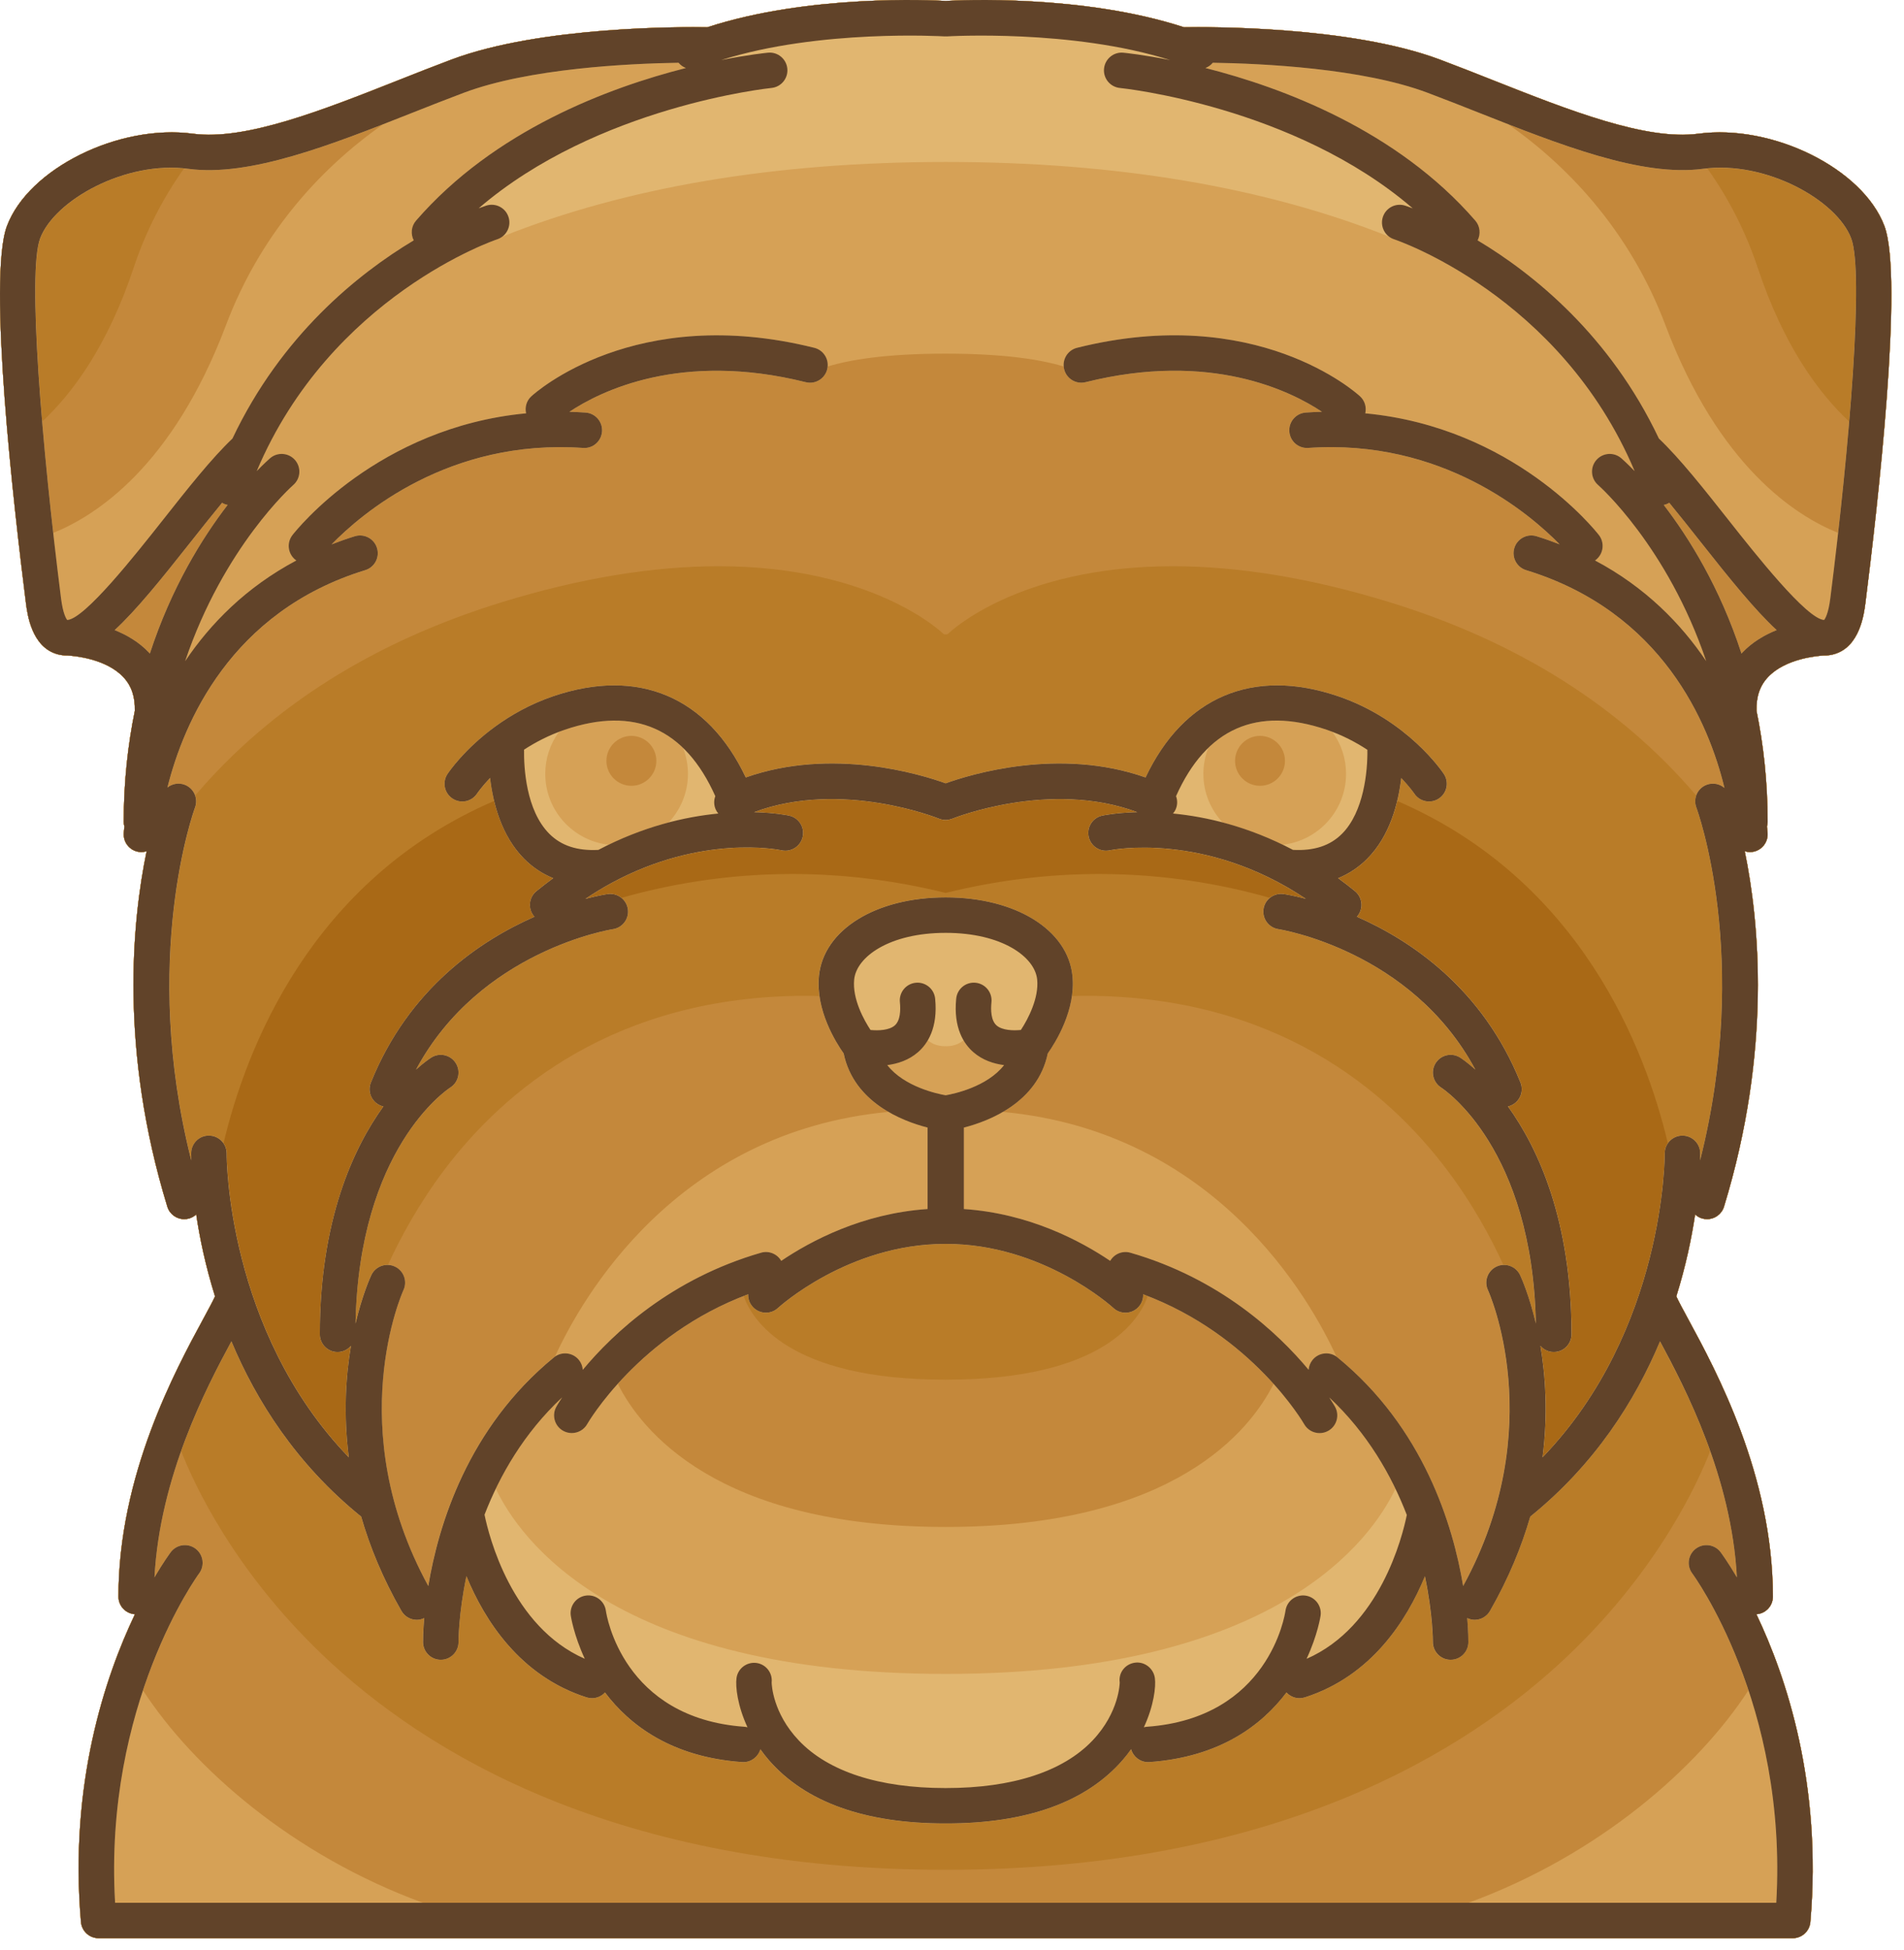
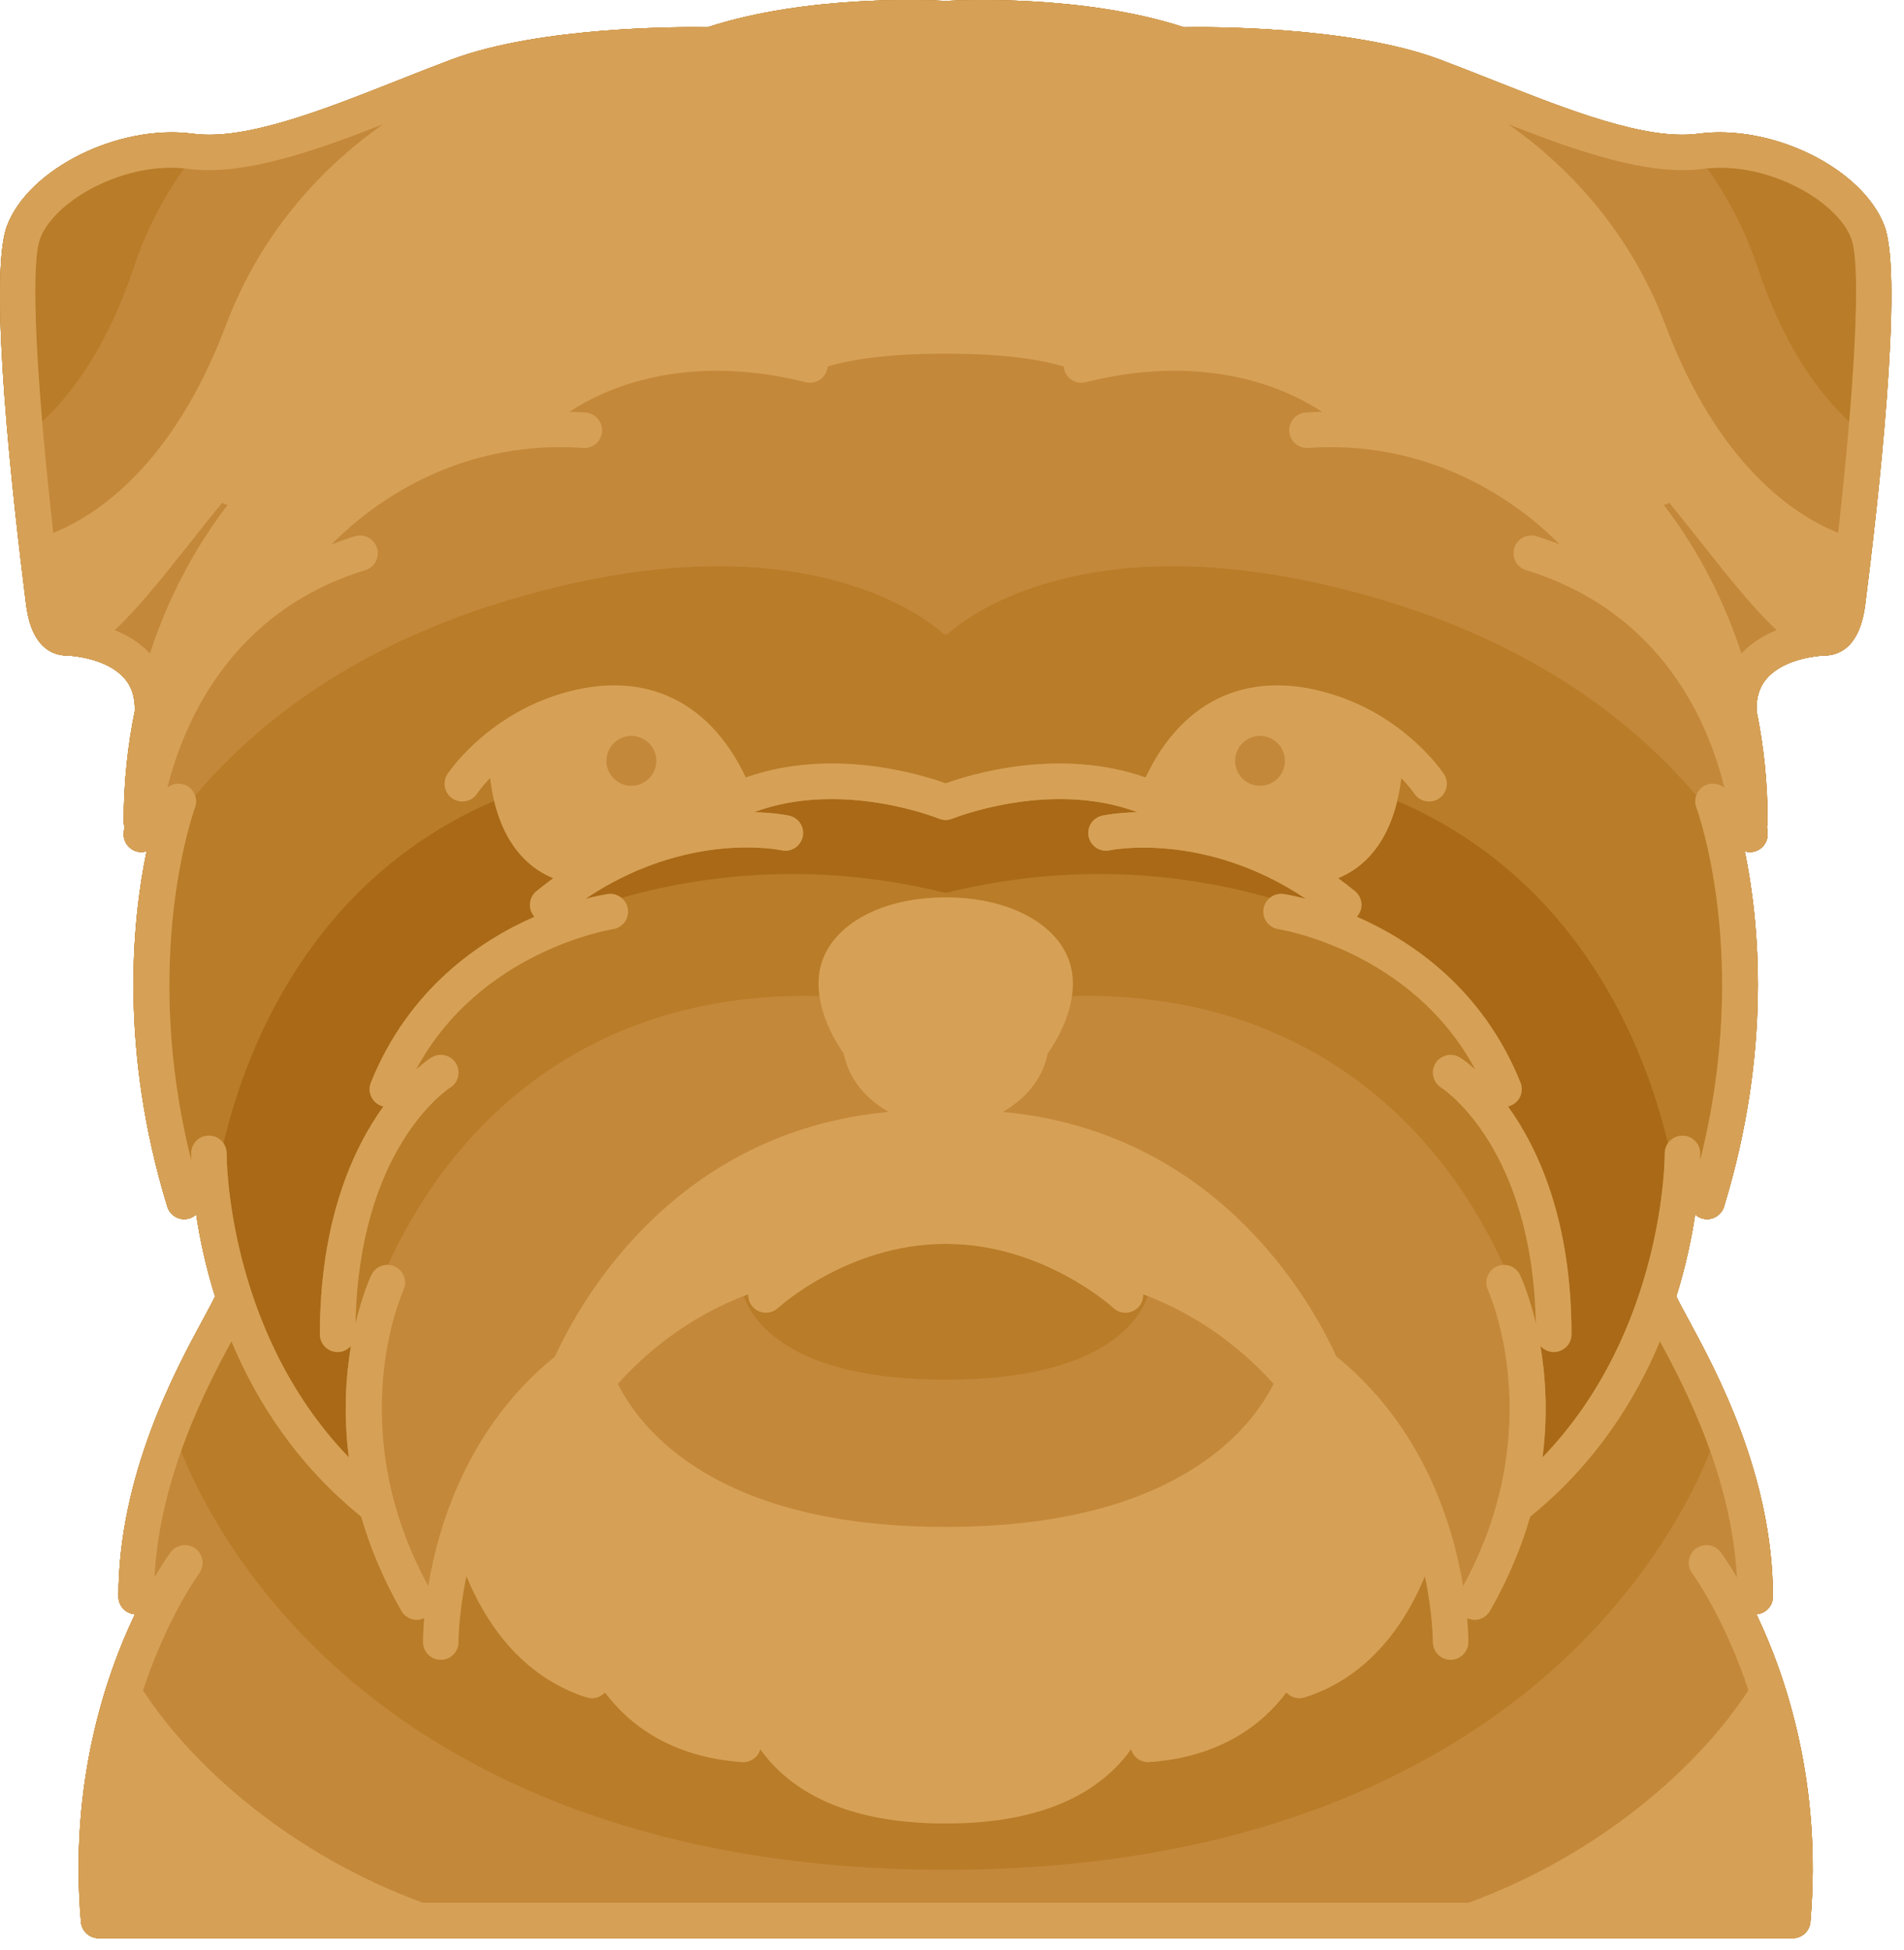
<svg xmlns="http://www.w3.org/2000/svg" style="fill-rule:evenodd;clip-rule:evenodd;stroke-linejoin:round;stroke-miterlimit:2;" xml:space="preserve" version="1.1" viewBox="0 0 124 127" height="100%" width="100%">
  <g transform="matrix(1,0,0,1,-236.412,-234.535)">
    <g transform="matrix(1,0,0,1,-208.602,-90.903)">
      <path style="fill:rgb(169,105,22);fill-rule:nonzero;" d="M567.74,340.156C566.337,336.418 560.446,333.496 555.616,334.146C552.216,334.604 547.155,332.602 542.262,330.667C541.119,330.215 539.937,329.747 538.792,329.317C532.945,327.126 523.651,327.187 522.122,327.213C515.529,325.062 507.51,325.446 506.601,325.499C505.695,325.446 497.675,325.061 491.081,327.213C489.552,327.188 480.259,327.126 474.411,329.318C473.266,329.747 472.084,330.214 470.941,330.667C466.049,332.602 460.989,334.605 457.587,334.146C452.758,333.496 446.867,336.417 445.466,340.156C444.202,343.525 445.908,358.44 446.7,364.698C446.79,365.408 447.063,367.57 448.749,368.038C448.952,368.095 449.155,368.123 449.361,368.123C449.369,368.123 449.38,368.12 449.387,368.12C449.877,368.148 451.926,368.335 453.047,369.53C453.576,370.092 453.818,370.813 453.793,371.725C453.344,373.921 453.07,376.329 453.07,378.955C453.07,379.059 453.088,379.158 453.113,379.254C453.083,379.53 453.072,379.694 453.07,379.709C453.038,380.345 453.527,380.888 454.163,380.921C454.184,380.923 454.203,380.923 454.225,380.923C454.341,380.923 454.454,380.902 454.56,380.867C453.623,385.406 452.782,393.794 455.91,404.011C456.061,404.508 456.518,404.827 457.013,404.827C457.124,404.826 457.24,404.81 457.351,404.776C457.523,404.723 457.669,404.631 457.792,404.518C458.015,406.022 458.393,407.856 459.017,409.852C458.867,410.182 458.537,410.791 458.238,411.343C456.449,414.641 452.728,421.502 452.728,429.406C452.728,430.015 453.202,430.51 453.8,430.552C451.852,434.636 449.511,441.614 450.286,450.59C450.337,451.188 450.837,451.646 451.436,451.646L561.766,451.646C562.365,451.646 562.864,451.188 562.916,450.59C563.691,441.613 561.35,434.636 559.402,430.552C560,430.51 560.474,430.016 560.474,429.406C560.474,421.502 556.751,414.64 554.964,411.343C554.665,410.791 554.335,410.182 554.184,409.852C554.808,407.856 555.186,406.022 555.409,404.518C555.532,404.631 555.68,404.723 555.849,404.776C555.962,404.81 556.076,404.826 556.187,404.826C556.681,404.826 557.138,404.507 557.291,404.011C560.418,393.794 559.578,385.407 558.641,380.867C558.748,380.901 558.86,380.923 558.977,380.923C558.997,380.923 559.018,380.923 559.039,380.921C559.675,380.888 560.164,380.345 560.13,379.709C560.13,379.694 560.118,379.53 560.089,379.254C560.114,379.158 560.132,379.059 560.132,378.955C560.132,376.328 559.859,373.921 559.409,371.723C559.383,370.811 559.626,370.091 560.155,369.53C561.276,368.335 563.324,368.148 563.815,368.12C563.823,368.12 563.833,368.123 563.841,368.123C564.047,368.123 564.25,368.095 564.451,368.038C566.139,367.57 566.412,365.408 566.501,364.698C567.296,358.44 569.001,343.524 567.74,340.156ZM545.042,411.634C545.032,411.595 545.022,411.561 545.014,411.523C545.022,411.517 545.03,411.511 545.038,411.505C545.038,411.549 545.042,411.59 545.042,411.634ZM468.169,411.505C468.177,411.511 468.186,411.517 468.192,411.523C468.184,411.561 468.174,411.595 468.165,411.634C468.165,411.59 468.169,411.549 468.169,411.505Z" />
    </g>
    <g transform="matrix(1,0,0,1,0.001,-90.903)">
      <path style="fill:rgb(185,124,40);fill-rule:nonzero;" d="M359.137,340.156C357.734,336.418 351.843,333.496 347.014,334.146C343.614,334.604 338.551,332.602 333.66,330.667C332.517,330.215 331.335,329.747 330.19,329.317C324.343,327.126 315.049,327.187 313.519,327.213C306.926,325.062 298.908,325.446 297.999,325.499C297.093,325.446 289.073,325.061 282.478,327.213C280.95,327.188 271.657,327.126 265.809,329.318C264.664,329.747 263.482,330.214 262.339,330.667C257.447,332.602 252.388,334.605 248.985,334.146C244.155,333.496 238.264,336.417 236.863,340.156C235.599,343.525 237.304,358.44 238.097,364.698C238.187,365.408 238.461,367.57 240.146,368.038C240.349,368.095 240.552,368.123 240.758,368.123C240.766,368.123 240.777,368.12 240.784,368.12C241.274,368.148 243.322,368.335 244.444,369.53C244.973,370.093 245.215,370.813 245.19,371.725C244.741,373.921 244.466,376.329 244.466,378.955C244.466,379.059 244.484,379.158 244.51,379.254C244.48,379.53 244.47,379.694 244.468,379.709C244.434,380.345 244.923,380.888 245.559,380.921C245.581,380.923 245.601,380.923 245.621,380.923C245.738,380.923 245.85,380.902 245.957,380.867C245.019,385.406 244.179,393.794 247.307,404.011C247.458,404.508 247.915,404.827 248.411,404.827C248.522,404.826 248.636,404.81 248.749,404.776C248.92,404.723 249.066,404.631 249.189,404.518C249.412,406.022 249.79,407.856 250.414,409.852C250.263,410.182 249.933,410.791 249.635,411.343C247.847,414.641 244.124,421.502 244.124,429.406C244.124,430.015 244.599,430.51 245.197,430.552C243.249,434.636 240.908,441.614 241.683,450.59C241.735,451.188 242.233,451.646 242.833,451.646L353.165,451.646C353.764,451.646 354.265,451.188 354.316,450.59C355.09,441.613 352.75,434.636 350.802,430.552C351.4,430.51 351.875,430.016 351.875,429.406C351.875,421.502 348.152,414.64 346.363,411.343C346.065,410.791 345.735,410.182 345.584,409.852C346.208,407.856 346.586,406.022 346.809,404.518C346.932,404.631 347.08,404.723 347.25,404.776C347.363,404.81 347.477,404.826 347.588,404.826C348.08,404.826 348.537,404.507 348.691,404.011C351.818,393.794 350.979,385.407 350.041,380.867C350.148,380.901 350.26,380.923 350.377,380.923C350.397,380.923 350.417,380.923 350.439,380.921C351.075,380.888 351.564,380.345 351.531,379.709C351.531,379.694 351.518,379.53 351.489,379.254C351.514,379.158 351.533,379.059 351.533,378.955C351.533,376.328 351.259,373.921 350.809,371.723C350.783,370.811 351.025,370.092 351.554,369.53C352.677,368.335 354.724,368.148 355.215,368.12C355.223,368.12 355.233,368.123 355.24,368.123C355.447,368.123 355.649,368.095 355.852,368.038C357.538,367.57 357.812,365.408 357.901,364.698C358.692,358.44 360.397,343.524 359.137,340.156ZM336.438,411.634C336.428,411.595 336.418,411.561 336.411,411.523C336.419,411.517 336.427,411.511 336.434,411.505C336.434,411.549 336.438,411.59 336.438,411.634ZM259.566,411.505C259.574,411.511 259.582,411.517 259.589,411.523C259.581,411.561 259.571,411.595 259.562,411.634C259.562,411.59 259.566,411.549 259.566,411.505ZM320.006,383.658C319.676,383.612 319.361,383.711 319.121,383.905C316.189,383.069 312.395,382.349 308,382.349C304.656,382.349 301.294,382.766 297.999,383.582C294.705,382.766 291.343,382.349 288,382.349C283.602,382.349 279.806,383.07 276.878,383.905C276.638,383.711 276.321,383.612 275.991,383.658C275.898,383.673 275.359,383.758 274.531,383.972C275.094,383.594 275.653,383.253 276.204,382.953C276.222,382.944 276.242,382.934 276.26,382.924C282.091,379.771 287.068,380.755 287.319,380.808C287.943,380.941 288.551,380.545 288.686,379.924C288.821,379.301 288.427,378.688 287.803,378.552C287.699,378.531 286.864,378.359 285.52,378.325C291.212,376.2 297.48,378.713 297.56,378.747C297.701,378.805 297.846,378.831 297.989,378.832L297.991,378.832C297.994,378.832 297.998,378.834 298,378.834C298.067,378.834 298.135,378.826 298.2,378.814C298.216,378.811 298.23,378.806 298.246,378.803C298.302,378.79 298.353,378.776 298.405,378.756C298.417,378.752 298.428,378.75 298.44,378.746C298.506,378.718 304.783,376.196 310.48,378.324C309.137,378.357 308.3,378.529 308.197,378.551C307.573,378.687 307.177,379.3 307.314,379.923C307.45,380.546 308.062,380.942 308.686,380.807C308.751,380.791 314.859,379.544 321.463,383.971C320.638,383.757 320.102,383.673 320.006,383.658ZM268.599,377.591C268.916,378.906 269.493,380.296 270.548,381.357C271.099,381.913 271.735,382.332 272.444,382.623C272.078,382.891 271.713,383.169 271.344,383.471C270.851,383.874 270.781,384.602 271.185,385.095C271.198,385.109 271.213,385.118 271.225,385.133C267.669,386.695 263.027,389.819 260.567,395.932C260.328,396.523 260.614,397.196 261.207,397.433C261.265,397.456 261.324,397.472 261.382,397.485C259.414,400.215 257.244,404.907 257.244,412.324C257.244,412.962 257.761,413.478 258.396,413.478C258.748,413.478 259.058,413.319 259.269,413.072C258.937,415.026 258.766,417.51 259.129,420.339C251.144,412.06 251.167,400.684 251.169,400.558C251.171,400.311 251.096,400.082 250.967,399.893C252.411,393.784 256.621,382.746 268.599,377.591ZM336.87,420.337C337.234,417.509 337.063,415.024 336.731,413.07C336.942,413.317 337.252,413.476 337.603,413.476C338.239,413.476 338.756,412.959 338.756,412.322C338.756,404.905 336.585,400.214 334.617,397.483C334.675,397.47 334.734,397.455 334.793,397.431C335.385,397.194 335.671,396.521 335.433,395.93C332.972,389.817 328.329,386.693 324.774,385.131C324.786,385.116 324.802,385.107 324.814,385.093C325.217,384.6 325.148,383.872 324.655,383.469C324.288,383.167 323.922,382.889 323.556,382.621C324.265,382.33 324.901,381.911 325.452,381.355C326.508,380.294 327.084,378.905 327.402,377.591C339.376,382.752 343.588,393.787 345.032,399.891C344.903,400.08 344.828,400.308 344.83,400.554C344.832,400.682 344.855,412.058 336.87,420.337Z" />
    </g>
    <g transform="matrix(1,0,0,1,208.603,-90.903)">
      <path style="fill:rgb(196,136,59);fill-rule:nonzero;" d="M150.534,340.156C149.131,336.418 143.24,333.496 138.41,334.146C135.01,334.604 129.949,332.602 125.056,330.667C123.913,330.215 122.731,329.747 121.586,329.317C115.739,327.126 106.446,327.187 104.917,327.213C98.323,325.062 90.304,325.446 89.397,325.499C88.491,325.446 80.47,325.061 73.877,327.213C72.348,327.188 63.054,327.126 57.207,329.318C56.062,329.747 54.88,330.214 53.737,330.667C48.846,332.602 43.786,334.605 40.383,334.146C35.553,333.496 29.663,336.417 28.261,340.156C26.997,343.525 28.703,358.44 29.495,364.698C29.584,365.408 29.859,367.57 31.544,368.038C31.747,368.095 31.949,368.123 32.156,368.123C32.164,368.123 32.174,368.12 32.182,368.12C32.673,368.148 34.721,368.335 35.843,369.53C36.372,370.092 36.614,370.813 36.589,371.725C36.14,373.921 35.866,376.329 35.866,378.955C35.866,379.059 35.884,379.158 35.91,379.254C35.879,379.53 35.869,379.694 35.867,379.709C35.834,380.345 36.323,380.888 36.959,380.921C36.98,380.923 37,380.923 37.021,380.923C37.137,380.923 37.25,380.902 37.356,380.867C36.419,385.406 35.578,393.794 38.705,404.011C38.857,404.508 39.314,404.827 39.808,404.827C39.919,404.826 40.034,404.81 40.146,404.776C40.317,404.723 40.464,404.631 40.587,404.518C40.81,406.022 41.187,407.856 41.811,409.852C41.661,410.182 41.33,410.791 41.032,411.343C39.243,414.641 35.522,421.502 35.522,429.406C35.522,430.015 35.996,430.51 36.595,430.552C34.646,434.636 32.305,441.614 33.08,450.59C33.132,451.188 33.632,451.646 34.231,451.646L144.562,451.646C145.16,451.646 145.66,451.188 145.712,450.59C146.487,441.613 144.146,434.636 142.198,430.552C142.797,430.51 143.271,430.016 143.271,429.406C143.271,421.502 139.549,414.64 137.761,411.343C137.462,410.791 137.132,410.182 136.981,409.852C137.605,407.856 137.982,406.022 138.205,404.518C138.329,404.631 138.476,404.723 138.646,404.776C138.759,404.81 138.873,404.826 138.984,404.826C139.478,404.826 139.935,404.507 140.087,404.011C143.214,393.794 142.375,385.407 141.437,380.867C141.544,380.901 141.655,380.923 141.772,380.923C141.792,380.923 141.813,380.923 141.834,380.921C142.47,380.888 142.959,380.345 142.925,379.709C142.925,379.694 142.913,379.53 142.883,379.254C142.909,379.158 142.926,379.059 142.926,378.955C142.926,376.328 142.652,373.921 142.203,371.723C142.177,370.811 142.419,370.091 142.949,369.53C144.071,368.335 146.118,368.148 146.609,368.12C146.618,368.12 146.627,368.123 146.636,368.123C146.842,368.123 147.045,368.095 147.247,368.038C148.934,367.57 149.206,365.408 149.296,364.698C150.09,358.44 151.795,343.524 150.534,340.156ZM148.373,340.967C148.883,342.326 148.731,347.085 148.241,352.892C146.278,351.062 143.982,347.983 142.281,342.868C141.51,340.553 140.409,338.387 139.004,336.409C143.007,336.013 147.458,338.525 148.373,340.967ZM30.422,340.967C31.338,338.526 35.786,336.013 39.791,336.408C38.386,338.386 37.285,340.552 36.515,342.867C34.813,347.982 32.517,351.062 30.554,352.892C30.064,347.085 29.911,342.327 30.422,340.967ZM139.188,419.923C138.425,421.89 135.867,427.573 129.978,433.198C123.294,439.582 110.829,447.191 89.398,447.191L89.397,447.191C67.966,447.191 55.5,439.582 48.816,433.198C42.927,427.573 40.369,421.888 39.606,419.923C40.666,416.939 41.975,414.45 42.879,412.781C44.495,416.64 47.108,420.779 51.33,424.194C51.896,426.152 52.737,428.215 53.954,430.338C54.166,430.71 54.556,430.918 54.955,430.918C55.118,430.918 55.281,430.875 55.436,430.803C55.359,431.705 55.36,432.279 55.361,432.377C55.369,433.01 55.883,433.518 56.514,433.518L56.527,433.518C57.165,433.511 57.676,432.989 57.668,432.352C57.668,432.309 57.664,430.557 58.184,428.071C59.371,430.954 61.677,434.583 66.01,435.967C66.127,436.003 66.245,436.022 66.362,436.022C66.684,436.022 66.99,435.882 67.207,435.648C68.818,437.781 71.547,439.855 76.133,440.181C76.161,440.183 76.189,440.184 76.216,440.184C76.737,440.184 77.187,439.833 77.325,439.343C77.494,439.582 77.677,439.82 77.88,440.053C80.26,442.789 84.126,444.177 89.369,444.177C89.379,444.177 89.389,444.174 89.398,444.174C89.408,444.174 89.417,444.177 89.427,444.177C94.671,444.177 98.535,442.789 100.916,440.053C101.119,439.82 101.302,439.582 101.471,439.343C101.61,439.833 102.059,440.184 102.58,440.184C102.608,440.184 102.636,440.183 102.663,440.181C107.248,439.855 109.979,437.781 111.589,435.648C111.805,435.882 112.111,436.022 112.435,436.022C112.551,436.022 112.669,436.003 112.786,435.967C117.115,434.584 119.42,430.961 120.608,428.08C121.128,430.556 121.128,432.302 121.128,432.352C121.122,432.988 121.632,433.51 122.269,433.517L122.283,433.517C122.913,433.517 123.428,433.009 123.436,432.376C123.438,432.277 123.438,431.704 123.36,430.802C123.516,430.874 123.678,430.917 123.841,430.917C124.24,430.917 124.63,430.709 124.842,430.337C126.058,428.214 126.9,426.151 127.467,424.193C131.688,420.778 134.302,416.639 135.917,412.78C136.818,414.451 138.128,416.938 139.188,419.923ZM57.49,394.666C57.15,394.127 56.438,393.966 55.899,394.306C55.834,394.348 55.454,394.594 54.9,395.092C59.063,387.321 67.631,385.956 67.722,385.943C68.352,385.851 68.788,385.266 68.697,384.636C68.605,384.005 68.018,383.57 67.389,383.658C67.295,383.673 66.756,383.758 65.928,383.972C66.491,383.594 67.05,383.253 67.601,382.953C67.62,382.944 67.639,382.934 67.657,382.924C73.488,379.771 78.465,380.755 78.715,380.808C79.339,380.941 79.948,380.545 80.083,379.924C80.218,379.301 79.824,378.688 79.201,378.552C79.097,378.531 78.26,378.359 76.917,378.325C82.608,376.2 88.876,378.713 88.956,378.747C89.097,378.805 89.242,378.831 89.385,378.832L89.387,378.832C89.389,378.832 89.393,378.834 89.395,378.834C89.462,378.834 89.53,378.826 89.596,378.814C89.612,378.811 89.627,378.806 89.642,378.803C89.697,378.79 89.748,378.776 89.8,378.756C89.812,378.752 89.824,378.75 89.836,378.746C89.902,378.718 96.178,376.197 101.876,378.324C100.534,378.357 99.697,378.529 99.592,378.551C98.969,378.687 98.573,379.3 98.71,379.923C98.845,380.546 99.458,380.942 100.082,380.807C100.147,380.791 106.255,379.544 112.859,383.971C112.035,383.755 111.497,383.671 111.403,383.657C110.774,383.568 110.19,384.004 110.097,384.633C110.004,385.262 110.44,385.848 111.07,385.942C111.162,385.956 119.731,387.32 123.893,395.091C123.338,394.593 122.959,394.347 122.893,394.305C122.357,393.967 121.651,394.127 121.309,394.661C120.967,395.196 121.124,395.908 121.657,396.253C121.906,396.413 127.609,400.247 127.834,411.633C127.39,409.75 126.865,408.603 126.802,408.468C126.599,408.04 126.167,407.795 125.722,407.81C124.869,405.95 123.675,403.771 122.039,401.604C118.142,396.437 110.891,390.281 98.471,390.281C98.19,390.281 97.902,390.293 97.615,390.299C97.677,389.87 97.696,389.428 97.65,388.982C97.342,385.976 93.948,383.878 89.397,383.878L89.396,383.878C84.845,383.878 81.451,385.977 81.143,388.982C81.097,389.428 81.116,389.871 81.177,390.299C80.891,390.293 80.603,390.281 80.323,390.281C67.902,390.281 60.651,396.437 56.754,401.604C55.119,403.771 53.924,405.95 53.071,407.81C52.626,407.795 52.195,408.04 51.991,408.468C51.928,408.603 51.403,409.75 50.958,411.633C51.183,400.26 56.875,396.423 57.135,396.254C57.67,395.913 57.829,395.204 57.49,394.666ZM76.537,409.716C76.526,410.013 76.627,410.314 76.845,410.547C77.073,410.791 77.382,410.915 77.689,410.915C77.971,410.915 78.252,410.813 78.474,410.607C78.52,410.564 83.047,406.437 89.367,406.437C89.378,406.437 89.387,406.434 89.397,406.434C89.408,406.434 89.418,406.437 89.428,406.437C95.716,406.437 100.232,410.527 100.318,410.606C100.54,410.813 100.823,410.917 101.104,410.917C101.413,410.917 101.72,410.793 101.948,410.55C102.167,410.316 102.269,410.015 102.257,409.716C102.358,409.754 102.456,409.796 102.556,409.834C102.044,411.318 99.715,415.277 89.422,415.277C89.413,415.277 89.406,415.283 89.397,415.284C89.388,415.283 89.381,415.277 89.372,415.277C79.107,415.277 76.76,411.316 76.241,409.833C76.34,409.795 76.437,409.754 76.537,409.716ZM138.53,401.005C138.536,400.747 138.535,400.58 138.534,400.526C138.526,399.889 138.007,399.384 137.367,399.388C136.73,399.396 136.22,399.919 136.227,400.556C136.229,400.682 136.253,412.058 128.269,420.337C128.632,417.509 128.461,415.024 128.129,413.07C128.34,413.317 128.65,413.476 129.002,413.476C129.639,413.476 130.155,412.959 130.155,412.322C130.155,404.905 127.985,400.214 126.016,397.483C126.075,397.47 126.133,397.455 126.191,397.431C126.783,397.194 127.069,396.521 126.831,395.931C124.372,389.817 119.728,386.693 116.173,385.13C116.185,385.116 116.2,385.107 116.212,385.093C116.616,384.6 116.546,383.872 116.053,383.469C115.686,383.167 115.321,382.889 114.955,382.621C115.664,382.33 116.299,381.911 116.851,381.355C118.321,379.877 118.872,377.758 119.068,376.096C119.62,376.675 119.906,377.092 119.917,377.111C120.269,377.639 120.984,377.786 121.515,377.434C122.046,377.082 122.193,376.368 121.841,375.835C121.747,375.691 119.47,372.307 114.946,370.77C109.408,368.888 104.898,370.818 102.417,376.063C96.806,374.084 91.027,375.858 89.399,376.445C87.769,375.858 81.992,374.085 76.379,376.063C73.9,370.818 69.389,368.889 63.851,370.77C62.344,371.282 61.091,371.999 60.082,372.733C60.076,372.738 60.07,372.741 60.066,372.745C58.053,374.211 57.019,375.74 56.956,375.836C56.605,376.368 56.751,377.083 57.283,377.435C57.814,377.787 58.53,377.64 58.882,377.108C58.889,377.097 59.172,376.677 59.729,376.091C59.924,377.754 60.475,379.876 61.947,381.356C62.497,381.912 63.134,382.331 63.843,382.622C63.477,382.89 63.112,383.168 62.744,383.47C62.252,383.873 62.181,384.601 62.586,385.094C62.597,385.108 62.613,385.117 62.625,385.131C59.069,386.694 54.427,389.818 51.966,395.932C51.729,396.522 52.015,397.195 52.606,397.432C52.664,397.455 52.723,397.471 52.781,397.484C50.814,400.214 48.643,404.906 48.643,412.323C48.643,412.961 49.16,413.477 49.796,413.477C50.148,413.477 50.458,413.318 50.669,413.071C50.337,415.025 50.167,417.509 50.53,420.338C42.544,412.059 42.568,400.683 42.57,400.557C42.578,399.92 42.069,399.398 41.432,399.389C40.795,399.37 40.271,399.89 40.262,400.527C40.262,400.582 40.26,400.748 40.267,401.005C36.946,387.831 40.455,378.174 40.508,378.03C40.608,377.765 40.599,377.491 40.514,377.245C45.457,371.442 52.169,367.21 60.512,364.645C65.555,363.094 70.298,362.309 74.611,362.309C84.703,362.309 89.181,366.648 89.224,366.691C89.27,366.737 89.333,366.752 89.397,366.745C89.46,366.753 89.526,366.737 89.573,366.691C89.616,366.648 94.077,362.309 104.186,362.309C108.499,362.309 113.243,363.094 118.286,364.645C126.628,367.209 133.34,371.441 138.283,377.245C138.198,377.491 138.19,377.766 138.29,378.03C138.327,378.13 141.873,387.761 138.53,401.005Z" />
    </g>
    <g transform="matrix(1,0,0,1,-208.602,90.902)">
      <path style="fill:rgb(214,161,86);fill-rule:nonzero;" d="M567.74,158.349C566.337,154.61 560.446,151.688 555.617,152.339C552.217,152.797 547.155,150.796 542.263,148.861C541.12,148.409 539.938,147.941 538.793,147.512C532.946,145.32 523.652,145.381 522.123,145.407C515.529,143.256 507.511,143.64 506.603,143.693C505.697,143.641 497.676,143.255 491.082,145.407C489.553,145.381 480.26,145.32 474.412,147.512C473.267,147.941 472.085,148.408 470.942,148.861C466.05,150.796 460.991,152.798 457.588,152.339C452.758,151.689 446.867,154.61 445.466,158.35C444.202,161.718 445.908,176.634 446.7,182.892C446.79,183.602 447.064,185.763 448.749,186.232C448.952,186.288 449.155,186.316 449.361,186.316C449.369,186.316 449.38,186.314 449.387,186.314C449.877,186.342 451.926,186.529 453.047,187.724C453.576,188.287 453.818,189.008 453.793,189.92C453.344,192.117 453.07,194.524 453.07,197.151C453.07,197.255 453.088,197.353 453.114,197.449C453.083,197.726 453.073,197.889 453.071,197.904C453.038,198.54 453.527,199.083 454.163,199.117C454.184,199.118 454.204,199.118 454.225,199.118C454.341,199.118 454.454,199.096 454.56,199.063C453.623,203.602 452.783,211.989 455.91,222.206C456.062,222.703 456.519,223.022 457.014,223.022C457.125,223.022 457.24,223.005 457.352,222.971C457.523,222.919 457.669,222.827 457.792,222.714C458.015,224.217 458.393,226.051 459.017,228.047C458.867,228.378 458.536,228.987 458.238,229.539C456.45,232.836 452.728,239.698 452.728,247.602C452.728,248.211 453.202,248.706 453.801,248.747C451.852,252.831 449.511,259.809 450.286,268.786C450.338,269.383 450.837,269.842 451.436,269.842L561.766,269.842C562.365,269.842 562.865,269.384 562.916,268.786C563.69,259.809 561.35,252.832 559.402,248.747C560,248.705 560.475,248.211 560.475,247.602C560.475,239.698 556.752,232.836 554.964,229.539C554.665,228.987 554.335,228.378 554.184,228.047C554.808,226.051 555.186,224.217 555.409,222.714C555.532,222.827 555.68,222.919 555.85,222.971C555.963,223.005 556.077,223.021 556.188,223.021C556.682,223.021 557.139,222.702 557.291,222.205C560.419,211.988 559.579,203.601 558.641,199.062C558.748,199.095 558.86,199.117 558.977,199.117C558.997,199.117 559.018,199.117 559.039,199.116C559.675,199.082 560.164,198.539 560.131,197.903C560.131,197.888 560.118,197.725 560.089,197.448C560.114,197.352 560.133,197.254 560.133,197.15C560.133,194.523 559.859,192.115 559.409,189.918C559.383,189.006 559.625,188.287 560.155,187.724C561.277,186.529 563.324,186.343 563.815,186.314C563.824,186.314 563.833,186.316 563.841,186.316C564.047,186.316 564.25,186.288 564.452,186.232C566.139,185.763 566.412,183.602 566.501,182.892C567.296,176.633 569.001,161.717 567.74,158.349ZM447.629,159.159C448.566,156.66 453.205,154.077 457.281,154.626C460.813,155.102 465.388,153.51 469.967,151.725C465.654,154.747 461.887,159.094 459.733,164.801C456.261,174.001 451.255,177.221 448.482,178.333C447.494,169.577 446.916,161.059 447.629,159.159ZM454.722,186.131C454.071,185.441 453.267,184.978 452.482,184.662C453.882,183.372 455.488,181.388 457.443,178.911C458.123,178.05 458.811,177.181 459.478,176.372C459.542,176.412 459.612,176.445 459.686,176.471C459.738,176.489 459.79,176.501 459.841,176.512C458.202,178.642 456.181,181.88 454.776,186.194C454.757,186.174 454.741,186.151 454.722,186.131ZM558.133,246.345C557.555,245.362 557.141,244.797 557.073,244.708C556.692,244.197 555.969,244.094 555.459,244.476C554.949,244.858 554.846,245.581 555.228,246.091C555.263,246.14 557.294,248.91 558.884,253.694C555.601,258.751 549.139,264.426 540.657,267.533L472.548,267.533C464.071,264.429 457.612,258.758 454.326,253.703C455.916,248.92 457.943,246.139 457.98,246.09C458.36,245.58 458.256,244.858 457.748,244.476C457.237,244.094 456.514,244.197 456.132,244.708C456.066,244.797 455.651,245.362 455.072,246.345C455.426,239.785 458.435,234.022 460.085,230.973C461.7,234.833 464.314,238.972 468.535,242.387C469.101,244.345 469.942,246.407 471.159,248.53C471.372,248.902 471.761,249.11 472.16,249.11C472.323,249.11 472.486,249.067 472.641,248.995C472.564,249.897 472.565,250.471 472.566,250.569C472.574,251.202 473.088,251.71 473.719,251.71L473.732,251.71C474.371,251.703 474.881,251.18 474.873,250.543C474.873,250.5 474.869,248.748 475.39,246.262C476.577,249.145 478.882,252.774 483.215,254.158C483.332,254.195 483.449,254.213 483.567,254.213C483.889,254.213 484.195,254.074 484.412,253.839C486.023,255.971 488.753,258.046 493.339,258.372C493.367,258.374 493.395,258.375 493.422,258.375C493.943,258.375 494.393,258.024 494.53,257.534C494.699,257.773 494.882,258.01 495.086,258.243C497.466,260.98 501.331,262.367 506.574,262.367C506.584,262.367 506.594,262.364 506.603,262.364C506.612,262.364 506.622,262.367 506.631,262.367C511.875,262.367 515.739,260.98 518.12,258.243C518.323,258.01 518.506,257.772 518.675,257.534C518.815,258.024 519.264,258.375 519.784,258.375C519.811,258.375 519.84,258.374 519.867,258.372C524.452,258.046 527.183,255.971 528.793,253.839C529.01,254.073 529.315,254.213 529.639,254.213C529.755,254.213 529.873,254.195 529.99,254.158C534.319,252.776 536.625,249.153 537.812,246.272C538.332,248.747 538.332,250.493 538.332,250.544C538.326,251.18 538.836,251.703 539.473,251.71L539.487,251.71C540.118,251.71 540.632,251.202 540.64,250.569C540.642,250.47 540.642,249.897 540.564,248.995C540.72,249.067 540.882,249.11 541.045,249.11C541.444,249.11 541.834,248.902 542.047,248.53C543.263,246.406 544.105,244.344 544.671,242.387C548.892,238.971 551.506,234.833 553.121,230.973C554.771,234.022 557.779,239.786 558.133,246.345ZM474.696,212.859C474.356,212.32 473.644,212.159 473.105,212.499C473.041,212.54 472.66,212.787 472.107,213.285C476.269,205.514 484.837,204.15 484.928,204.136C485.558,204.044 485.994,203.459 485.904,202.829C485.811,202.199 485.225,201.763 484.595,201.852C484.501,201.866 483.962,201.951 483.135,202.166C483.698,201.788 484.256,201.447 484.807,201.147C484.826,201.137 484.845,201.128 484.863,201.117C490.694,197.964 495.671,198.949 495.922,199.001C496.546,199.134 497.155,198.739 497.29,198.117C497.425,197.494 497.03,196.88 496.407,196.745C496.303,196.723 495.467,196.551 494.124,196.518C499.815,194.393 506.083,196.907 506.163,196.939C506.304,196.997 506.449,197.024 506.592,197.025L506.594,197.025C506.597,197.025 506.601,197.026 506.603,197.026C506.67,197.026 506.738,197.018 506.803,197.006C506.819,197.004 506.834,196.999 506.85,196.996C506.905,196.984 506.956,196.969 507.008,196.949C507.02,196.945 507.031,196.943 507.043,196.939C507.109,196.912 513.386,194.391 519.083,196.518C517.741,196.551 516.904,196.723 516.8,196.745C516.177,196.88 515.781,197.495 515.917,198.117C516.053,198.739 516.665,199.136 517.289,199C517.354,198.984 523.462,197.737 530.066,202.164C529.242,201.949 528.705,201.864 528.61,201.851C527.981,201.761 527.396,202.196 527.304,202.826C527.211,203.455 527.647,204.041 528.277,204.135C528.369,204.149 536.937,205.513 541.1,213.284C540.545,212.786 540.165,212.539 540.1,212.498C539.565,212.16 538.858,212.32 538.516,212.854C538.174,213.388 538.331,214.101 538.864,214.446C539.113,214.606 544.817,218.439 545.041,229.825C544.598,227.942 544.072,226.795 544.009,226.66C543.738,226.085 543.051,225.84 542.476,226.11C541.9,226.381 541.654,227.068 541.921,227.644C541.963,227.733 545.958,236.565 540.302,246.91C539.648,242.952 537.729,236.606 532.119,232.021C532.099,232.003 532.075,231.993 532.054,231.977C530.311,228.168 524.159,217.326 510.324,216.036C511.619,215.286 512.861,214.098 513.25,212.229C513.754,211.516 515.086,209.394 514.858,207.172C514.549,204.166 511.156,202.067 506.605,202.067L506.604,202.067C502.052,202.067 498.659,204.166 498.351,207.171C498.122,209.393 499.454,211.515 499.958,212.228C500.346,214.097 501.589,215.284 502.884,216.035C489.047,217.325 482.897,228.167 481.154,231.976C481.132,231.992 481.109,232.002 481.088,232.02C475.48,236.605 473.561,242.951 472.906,246.909C467.265,236.592 471.224,227.779 471.286,227.644C471.557,227.069 471.31,226.381 470.735,226.109C470.159,225.837 469.471,226.083 469.199,226.659C469.136,226.794 468.611,227.941 468.166,229.824C468.391,218.451 474.082,214.614 474.343,214.445C474.877,214.106 475.035,213.396 474.696,212.859ZM484.508,193.177C484.508,192.281 485.237,191.551 486.134,191.551C487.03,191.551 487.759,192.28 487.759,193.177C487.759,194.074 487.03,194.802 486.134,194.802C485.237,194.802 484.508,194.073 484.508,193.177ZM525.448,193.177C525.448,192.281 526.177,191.551 527.074,191.551C527.971,191.551 528.699,192.28 528.699,193.177C528.699,194.074 527.97,194.802 527.074,194.802C526.178,194.802 525.448,194.073 525.448,193.177ZM493.743,227.909C493.732,228.205 493.834,228.506 494.052,228.741C494.28,228.985 494.588,229.109 494.897,229.109C495.179,229.109 495.46,229.007 495.682,228.801C495.727,228.759 500.254,224.631 506.574,224.631C506.585,224.631 506.595,224.628 506.604,224.628C506.615,224.628 506.625,224.631 506.634,224.631C512.922,224.631 517.438,228.72 517.525,228.8C517.747,229.007 518.03,229.11 518.311,229.11C518.62,229.11 518.927,228.987 519.155,228.744C519.374,228.509 519.475,228.208 519.464,227.911C523.463,229.4 526.265,231.86 527.959,233.744C526.458,236.739 521.522,243.063 506.605,243.063L506.604,243.063C491.686,243.063 486.75,236.739 485.25,233.744C486.943,231.858 489.744,229.398 493.743,227.909ZM556.164,194.733C555.568,194.959 555.269,195.625 555.494,196.221C555.533,196.322 559.079,205.954 555.736,219.198C555.742,218.94 555.741,218.773 555.74,218.719C555.732,218.083 555.213,217.577 554.572,217.582C553.935,217.59 553.426,218.113 553.432,218.749C553.434,218.874 553.457,230.251 545.473,238.531C545.836,235.702 545.666,233.218 545.333,231.264C545.544,231.511 545.854,231.67 546.205,231.67C546.842,231.67 547.358,231.153 547.358,230.516C547.358,223.099 545.188,218.408 543.219,215.678C543.278,215.664 543.336,215.65 543.395,215.626C543.987,215.388 544.273,214.716 544.035,214.126C541.575,208.013 536.931,204.888 533.377,203.326C533.39,203.312 533.404,203.303 533.416,203.288C533.82,202.795 533.75,202.068 533.257,201.664C532.891,201.363 532.525,201.084 532.159,200.817C532.868,200.525 533.503,200.107 534.055,199.551C535.525,198.074 536.076,195.955 536.273,194.292C536.824,194.872 537.11,195.289 537.121,195.306C537.474,195.836 538.188,195.981 538.72,195.63C539.25,195.279 539.398,194.564 539.045,194.032C538.951,193.888 536.674,190.503 532.15,188.967C526.613,187.085 522.102,189.014 519.622,194.26C514.011,192.281 508.231,194.055 506.604,194.641C504.974,194.055 499.197,192.281 493.583,194.26C491.104,189.014 486.594,187.086 481.056,188.967C479.548,189.479 478.296,190.196 477.286,190.93C477.28,190.934 477.274,190.938 477.27,190.942C475.256,192.408 474.223,193.937 474.16,194.033C473.809,194.565 473.955,195.28 474.487,195.631C475.018,195.983 475.734,195.837 476.086,195.304C476.093,195.293 476.376,194.873 476.933,194.287C477.127,195.951 477.679,198.073 479.151,199.552C479.702,200.108 480.338,200.528 481.047,200.818C480.681,201.086 480.316,201.364 479.947,201.665C479.456,202.069 479.384,202.796 479.789,203.289C479.801,203.303 479.816,203.313 479.828,203.327C476.272,204.889 471.63,208.014 469.17,214.127C468.932,214.717 469.218,215.39 469.81,215.627C469.868,215.651 469.927,215.666 469.985,215.679C468.017,218.409 465.847,223.1 465.847,230.517C465.847,231.154 466.364,231.671 466.999,231.671C467.351,231.671 467.661,231.512 467.872,231.265C467.54,233.22 467.37,235.703 467.732,238.532C459.747,230.252 459.77,218.876 459.772,218.75C459.78,218.114 459.272,217.591 458.634,217.582C457.997,217.564 457.474,218.083 457.465,218.72C457.465,218.774 457.463,218.941 457.47,219.198C454.149,206.024 457.658,196.367 457.711,196.222C457.936,195.626 457.637,194.961 457.041,194.735C456.647,194.586 456.225,194.67 455.916,194.914C456.97,190.714 460.03,183.448 468.801,180.758C469.41,180.571 469.753,179.926 469.567,179.317C469.379,178.708 468.734,178.366 468.125,178.552C467.6,178.714 467.099,178.893 466.607,179.083C468.533,177.1 474.236,172.187 482.989,172.801C483.628,172.846 484.177,172.366 484.22,171.73C484.265,171.094 483.785,170.543 483.15,170.499C482.794,170.474 482.442,170.458 482.095,170.449C484.106,169.109 489.348,166.488 497.486,168.519C498.105,168.676 498.731,168.297 498.885,167.68C498.9,167.619 498.906,167.559 498.911,167.5C500.307,167.072 502.671,166.661 506.601,166.661L506.602,166.661C510.532,166.661 512.894,167.072 514.291,167.5C514.297,167.56 514.303,167.62 514.316,167.68C514.471,168.298 515.096,168.675 515.715,168.519C523.855,166.487 529.097,169.108 531.108,170.449C530.76,170.458 530.409,170.474 530.051,170.499C529.416,170.543 528.938,171.095 528.981,171.73C529.026,172.366 529.574,172.845 530.212,172.801C538.924,172.192 544.647,177.095 546.586,179.08C546.099,178.892 545.6,178.713 545.076,178.553C544.467,178.366 543.822,178.709 543.636,179.318C543.449,179.927 543.791,180.573 544.4,180.759C553.292,183.486 556.306,190.753 557.32,194.945C557.012,194.675 556.572,194.578 556.164,194.733ZM558.484,186.131C558.466,186.151 558.451,186.173 558.43,186.194C557.025,181.881 555.005,178.642 553.366,176.512C553.419,176.501 553.47,176.49 553.521,176.471C553.595,176.445 553.665,176.411 553.729,176.372C554.396,177.181 555.083,178.05 555.763,178.911C557.719,181.388 559.324,183.372 560.725,184.662C559.939,184.979 559.137,185.441 558.484,186.131ZM564.726,178.333C561.953,177.221 556.946,174 553.475,164.801C551.322,159.093 547.551,154.747 543.238,151.724C547.817,153.51 552.394,155.102 555.926,154.626C560,154.078 564.643,156.661 565.58,159.159C566.29,161.058 565.713,169.576 564.726,178.333Z" />
    </g>
    <g transform="matrix(1,0,0,1,5.087,90.902)">
-       <path style="fill:rgb(225,182,112);fill-rule:nonzero;" d="M354.049,158.349C352.646,154.61 346.755,151.688 341.926,152.339C338.525,152.797 333.464,150.796 328.572,148.861C327.429,148.409 326.247,147.941 325.102,147.512C319.254,145.32 309.96,145.381 308.432,145.407C301.839,143.256 293.819,143.64 292.912,143.693C292.006,143.641 283.985,143.255 277.392,145.407C275.863,145.381 266.569,145.32 260.722,147.512C259.578,147.941 258.396,148.408 257.253,148.861C252.361,150.796 247.301,152.798 243.899,152.339C239.07,151.689 233.179,154.61 231.777,158.35C230.514,161.718 232.22,176.634 233.012,182.892C233.102,183.602 233.375,185.763 235.061,186.232C235.263,186.288 235.466,186.316 235.672,186.316C235.681,186.316 235.69,186.314 235.698,186.314C236.189,186.342 238.237,186.529 239.359,187.724C239.887,188.287 240.13,189.008 240.105,189.92C239.656,192.117 239.382,194.524 239.382,197.151C239.382,197.255 239.4,197.353 239.426,197.449C239.395,197.726 239.384,197.889 239.384,197.904C239.351,198.54 239.84,199.083 240.476,199.117C240.497,199.118 240.518,199.118 240.538,199.118C240.655,199.118 240.767,199.096 240.873,199.063C239.935,203.602 239.095,211.989 242.223,222.206C242.374,222.703 242.831,223.022 243.326,223.022C243.438,223.022 243.552,223.005 243.664,222.971C243.835,222.919 243.982,222.827 244.104,222.714C244.327,224.217 244.705,226.051 245.328,228.047C245.178,228.378 244.848,228.987 244.549,229.539C242.761,232.836 239.039,239.698 239.039,247.602C239.039,248.211 239.514,248.706 240.112,248.747C238.163,252.831 235.822,259.809 236.598,268.786C236.65,269.383 237.149,269.842 237.748,269.842L348.079,269.842C348.677,269.842 349.177,269.384 349.228,268.786C350.004,259.809 347.663,252.832 345.714,248.747C346.313,248.705 346.787,248.211 346.787,247.602C346.787,239.698 343.065,232.836 341.277,229.539C340.978,228.987 340.648,228.378 340.497,228.047C341.121,226.051 341.498,224.217 341.721,222.714C341.844,222.827 341.991,222.919 342.162,222.971C342.275,223.005 342.389,223.021 342.5,223.021C342.994,223.021 343.451,222.702 343.603,222.205C346.73,211.988 345.89,203.601 344.953,199.062C345.06,199.095 345.172,199.117 345.289,199.117C345.309,199.117 345.33,199.117 345.35,199.116C345.987,199.082 346.475,198.539 346.442,197.903C346.442,197.888 346.43,197.725 346.4,197.448C346.426,197.352 346.444,197.254 346.444,197.15C346.444,194.523 346.17,192.115 345.72,189.918C345.695,189.006 345.937,188.287 346.466,187.724C347.588,186.529 349.635,186.343 350.126,186.314C350.135,186.314 350.144,186.316 350.153,186.316C350.359,186.316 350.562,186.288 350.764,186.232C352.451,185.763 352.724,183.602 352.814,182.892C353.605,176.633 355.31,161.717 354.049,158.349ZM235.708,184.003L235.701,184.003C235.631,183.915 235.424,183.583 235.3,182.602C234.025,172.525 233.108,161.369 233.937,159.16C234.875,156.661 239.515,154.078 243.591,154.627C247.593,155.167 252.934,153.051 258.101,151.008C259.235,150.559 260.407,150.096 261.532,149.674C265.772,148.084 272.255,147.772 275.516,147.72C275.644,147.877 275.811,147.992 275.995,148.063C270.982,149.333 263.524,152.111 258.421,158C258.103,158.367 258.06,158.878 258.27,159.286C254.607,161.479 249.643,165.483 246.463,172.19C245.103,173.483 243.566,175.425 241.941,177.483C240.153,179.745 236.848,183.93 235.708,184.003ZM241.084,186.194C241.065,186.173 241.049,186.151 241.03,186.131C240.379,185.441 239.575,184.978 238.789,184.662C240.19,183.372 241.795,181.388 243.75,178.911C244.43,178.05 245.118,177.181 245.785,176.372C245.849,176.412 245.919,176.445 245.993,176.471C246.045,176.489 246.097,176.501 246.148,176.512C244.51,178.643 242.489,181.881 241.084,186.194ZM344.442,246.345C343.863,245.362 343.45,244.797 343.383,244.708C343.001,244.197 342.278,244.094 341.768,244.476C341.258,244.858 341.155,245.581 341.536,246.091C341.6,246.176 347.764,254.572 347.005,267.533L238.82,267.533C238.066,254.616 244.225,246.176 244.29,246.09C244.67,245.58 244.567,244.858 244.057,244.476C243.547,244.094 242.824,244.197 242.442,244.708C242.375,244.797 241.962,245.362 241.382,246.345C241.736,239.785 244.745,234.022 246.394,230.973C248.01,234.833 250.623,238.972 254.845,242.387C255.411,244.345 256.252,246.407 257.469,248.53C257.682,248.902 258.072,249.11 258.471,249.11C258.633,249.11 258.796,249.067 258.951,248.995C258.873,249.897 258.874,250.471 258.876,250.569C258.883,251.202 259.398,251.71 260.029,251.71L260.042,251.71C260.679,251.703 261.19,251.18 261.183,250.543C261.183,250.5 261.178,248.748 261.698,246.262C262.885,249.145 265.19,252.774 269.524,254.158C269.641,254.195 269.759,254.213 269.875,254.213C270.198,254.213 270.504,254.074 270.721,253.839C272.331,255.971 275.061,258.046 279.647,258.372C279.675,258.374 279.703,258.375 279.73,258.375C280.251,258.375 280.7,258.024 280.838,257.534C281.007,257.773 281.19,258.01 281.394,258.243C283.774,260.98 287.639,262.367 292.882,262.367C292.892,262.367 292.902,262.364 292.911,262.364C292.921,262.364 292.931,262.367 292.94,262.367C298.184,262.367 302.049,260.98 304.429,258.243C304.633,258.01 304.816,257.772 304.985,257.534C305.123,258.024 305.572,258.375 306.093,258.375C306.12,258.375 306.148,258.374 306.176,258.372C310.762,258.046 313.492,255.971 315.102,253.839C315.319,254.073 315.625,254.213 315.948,254.213C316.064,254.213 316.182,254.195 316.299,254.158C320.627,252.776 322.933,249.153 324.12,246.272C324.639,248.747 324.64,250.493 324.64,250.544C324.634,251.18 325.144,251.703 325.781,251.71L325.794,251.71C326.425,251.71 326.94,251.202 326.947,250.569C326.948,250.47 326.949,249.897 326.872,248.995C327.028,249.067 327.19,249.11 327.352,249.11C327.752,249.11 328.141,248.902 328.354,248.53C329.57,246.406 330.412,244.344 330.978,242.387C335.199,238.971 337.812,234.833 339.428,230.973C341.08,234.022 344.088,239.786 344.442,246.345ZM261.005,212.859C260.665,212.32 259.953,212.159 259.414,212.499C259.35,212.54 258.969,212.787 258.415,213.285C262.577,205.514 271.145,204.15 271.237,204.136C271.867,204.044 272.303,203.459 272.212,202.829C272.12,202.199 271.533,201.763 270.904,201.852C270.81,201.866 270.27,201.951 269.443,202.166C270.006,201.788 270.564,201.447 271.115,201.147C271.134,201.137 271.152,201.128 271.171,201.117C277.002,197.964 281.979,198.949 282.229,199.001C282.853,199.134 283.463,198.739 283.598,198.117C283.733,197.494 283.338,196.88 282.715,196.745C282.611,196.723 281.774,196.551 280.432,196.518C286.123,194.393 292.391,196.907 292.471,196.939C292.611,196.997 292.757,197.024 292.9,197.025L292.901,197.025C292.904,197.025 292.907,197.026 292.91,197.026C292.977,197.026 293.044,197.018 293.11,197.006C293.126,197.004 293.141,196.999 293.157,196.996C293.211,196.984 293.264,196.969 293.315,196.949C293.327,196.945 293.339,196.943 293.351,196.939C293.417,196.912 299.693,194.391 305.39,196.518C304.048,196.551 303.211,196.723 303.107,196.745C302.484,196.88 302.089,197.495 302.224,198.117C302.359,198.739 302.972,199.136 303.597,199C303.662,198.984 309.769,197.737 316.374,202.164C315.55,201.949 315.013,201.864 314.918,201.851C314.289,201.761 313.705,202.196 313.612,202.826C313.52,203.455 313.955,204.041 314.585,204.135C314.677,204.149 323.245,205.513 327.407,213.284C326.853,212.786 326.473,212.539 326.408,212.498C325.872,212.16 325.165,212.32 324.823,212.854C324.482,213.389 324.638,214.101 325.171,214.446C325.419,214.606 331.124,218.439 331.348,229.825C330.904,227.942 330.379,226.795 330.315,226.66C330.044,226.085 329.357,225.84 328.782,226.11C328.206,226.381 327.959,227.068 328.228,227.644C328.27,227.733 332.264,236.565 326.608,246.91C325.953,242.952 324.035,236.606 318.426,232.021C317.932,231.617 317.206,231.69 316.802,232.184C316.646,232.375 316.563,232.601 316.546,232.83C314.556,230.439 310.786,226.893 304.936,225.205C304.417,225.056 303.881,225.289 303.622,225.736C301.698,224.436 298.335,222.645 294.093,222.361L294.093,217.057C295.744,216.633 298.893,215.418 299.555,212.231C300.059,211.518 301.391,209.396 301.163,207.174C300.855,204.168 297.461,202.069 292.91,202.069C288.359,202.069 284.965,204.168 284.657,207.173C284.429,209.395 285.761,211.517 286.265,212.23C286.927,215.418 290.076,216.632 291.727,217.056L291.727,222.36C287.485,222.645 284.123,224.435 282.198,225.736C281.939,225.289 281.402,225.054 280.884,225.205C275.034,226.893 271.264,230.439 269.274,232.83C269.257,232.601 269.174,232.375 269.018,232.184C268.615,231.69 267.888,231.617 267.394,232.021C261.785,236.606 259.867,242.952 259.212,246.91C253.571,236.593 257.53,227.78 257.592,227.645C257.863,227.07 257.617,226.382 257.041,226.11C256.465,225.838 255.777,226.084 255.505,226.66C255.442,226.795 254.917,227.942 254.472,229.825C254.696,218.452 260.388,214.615 260.648,214.446C261.186,214.106 261.345,213.396 261.005,212.859ZM275.815,192.346C276.021,192.878 276.129,193.448 276.129,194.022C276.129,195.248 275.648,196.361 274.869,197.193C273.645,197.515 272.334,197.981 270.973,198.639C268.65,198.384 266.836,196.411 266.836,194.022C266.836,193.03 267.145,192.09 267.724,191.294C267.852,191.245 267.974,191.193 268.107,191.149C271.307,190.063 273.882,190.473 275.815,192.346ZM318.1,191.295C318.68,192.091 318.988,193.031 318.988,194.023C318.988,196.412 317.174,198.385 314.852,198.64C313.491,197.982 312.18,197.516 310.956,197.194C310.177,196.362 309.696,195.249 309.696,194.023C309.696,193.449 309.805,192.878 310.01,192.346C311.943,190.473 314.518,190.063 317.718,191.15C317.85,191.194 317.973,191.246 318.1,191.295ZM267.997,236.8C268.176,236.901 268.37,236.948 268.562,236.948C268.964,236.948 269.356,236.738 269.568,236.363C269.603,236.301 272.926,230.562 280.053,227.909C280.042,228.205 280.143,228.506 280.361,228.741C280.588,228.985 280.897,229.109 281.206,229.109C281.487,229.109 281.769,229.007 281.991,228.801C282.036,228.759 286.563,224.631 292.883,224.631C292.893,224.631 292.903,224.628 292.913,224.628C292.923,224.628 292.934,224.631 292.943,224.631C299.233,224.631 303.747,228.72 303.834,228.8C304.056,229.007 304.339,229.11 304.621,229.11C304.93,229.11 305.237,228.987 305.464,228.744C305.683,228.509 305.785,228.208 305.773,227.911C312.9,230.564 316.224,236.303 316.258,236.365C316.47,236.741 316.861,236.952 317.263,236.952C317.454,236.952 317.649,236.904 317.827,236.804C318.383,236.492 318.58,235.789 318.268,235.233C318.241,235.186 318.116,234.967 317.889,234.624C319.836,236.445 321.216,238.531 322.202,240.581C320.643,243.858 314.456,252.631 292.912,252.631C271.351,252.631 265.171,243.845 263.618,240.574C264.605,238.528 265.986,236.446 267.936,234.623C267.708,234.967 267.583,235.186 267.556,235.233C267.245,235.786 267.442,236.487 267.997,236.8ZM291.106,212.15C291.326,211.96 291.553,211.701 291.75,211.367C292.042,211.623 292.421,211.759 292.886,211.759C292.895,211.759 292.904,211.753 292.912,211.752C292.921,211.753 292.929,211.759 292.938,211.759C293.404,211.759 293.783,211.623 294.075,211.367C294.271,211.701 294.499,211.96 294.719,212.15C295.321,212.672 296.046,212.902 296.714,212.988C295.603,214.412 293.42,214.865 292.913,214.952C292.401,214.864 290.221,214.41 289.111,212.988C289.779,212.902 290.504,212.672 291.106,212.15ZM342.473,194.733C341.877,194.959 341.577,195.625 341.804,196.221C341.842,196.322 345.387,205.954 342.045,219.198C342.051,218.94 342.05,218.773 342.05,218.719C342.042,218.083 341.524,217.577 340.882,217.582C340.245,217.59 339.735,218.113 339.743,218.749C339.744,218.874 339.768,230.251 331.784,238.531C332.146,235.702 331.977,233.218 331.644,231.264C331.856,231.511 332.166,231.67 332.517,231.67C333.154,231.67 333.671,231.153 333.671,230.516C333.671,223.099 331.501,218.408 329.531,215.678C329.59,215.664 329.65,215.65 329.707,215.626C330.298,215.388 330.584,214.716 330.347,214.126C327.887,208.013 323.244,204.888 319.689,203.326C319.701,203.312 319.716,203.303 319.728,203.288C320.133,202.795 320.061,202.068 319.569,201.664C319.202,201.363 318.837,201.084 318.471,200.817C319.18,200.525 319.815,200.107 320.367,199.551C321.836,198.074 322.388,195.955 322.584,194.292C323.136,194.872 323.422,195.289 323.434,195.306C323.786,195.836 324.5,195.981 325.031,195.63C325.562,195.279 325.709,194.564 325.358,194.032C325.263,193.888 322.987,190.503 318.462,188.967C312.924,187.085 308.413,189.014 305.934,194.26C300.322,192.281 294.543,194.055 292.915,194.641C291.286,194.055 285.508,192.281 279.895,194.26C277.416,189.014 272.906,187.086 267.367,188.967C265.86,189.479 264.608,190.196 263.598,190.93C263.593,190.934 263.587,190.938 263.581,190.942C261.568,192.408 260.535,193.937 260.471,194.033C260.12,194.565 260.266,195.28 260.798,195.631C261.33,195.983 262.046,195.837 262.397,195.304C262.404,195.293 262.688,194.873 263.244,194.287C263.439,195.951 263.991,198.073 265.462,199.552C266.013,200.108 266.649,200.528 267.358,200.818C266.992,201.086 266.627,201.364 266.26,201.665C265.768,202.069 265.697,202.796 266.102,203.289C266.113,203.303 266.128,203.313 266.14,203.327C262.585,204.889 257.942,208.014 255.482,214.127C255.244,214.717 255.531,215.39 256.121,215.627C256.179,215.651 256.239,215.666 256.297,215.679C254.328,218.409 252.158,223.1 252.158,230.517C252.158,231.154 252.675,231.671 253.312,231.671C253.663,231.671 253.973,231.512 254.185,231.265C253.852,233.22 253.683,235.703 254.045,238.532C246.06,230.252 246.084,218.876 246.086,218.75C246.094,218.114 245.585,217.591 244.948,217.582C244.311,217.564 243.787,218.083 243.779,218.72C243.779,218.774 243.778,218.941 243.784,219.198C240.463,206.024 243.972,196.367 244.025,196.222C244.25,195.626 243.951,194.961 243.355,194.735C242.962,194.586 242.539,194.67 242.231,194.914C243.284,190.714 246.344,183.448 255.115,180.758C255.724,180.571 256.067,179.926 255.88,179.317C255.693,178.708 255.047,178.366 254.439,178.552C253.913,178.714 253.412,178.893 252.922,179.083C254.847,177.1 260.55,172.187 269.303,172.801C269.941,172.846 270.49,172.366 270.534,171.73C270.578,171.094 270.099,170.543 269.463,170.499C269.107,170.474 268.755,170.458 268.408,170.449C270.419,169.109 275.661,166.488 283.8,168.519C284.418,168.676 285.045,168.297 285.198,167.68C285.353,167.061 284.976,166.435 284.358,166.281C272.689,163.368 266.196,169.195 265.925,169.444C265.61,169.734 265.499,170.158 265.589,170.547C255.945,171.459 250.621,178.155 250.372,178.475C249.981,178.978 250.072,179.703 250.576,180.094C250.593,180.107 250.611,180.115 250.628,180.128C247.357,181.864 245.033,184.235 243.385,186.684C245.906,179.226 250.362,175.271 250.425,175.217C250.906,174.8 250.96,174.073 250.544,173.591C250.128,173.109 249.4,173.054 248.917,173.47C248.851,173.527 248.53,173.81 248.048,174.308C252.87,162.897 263.593,159.253 263.705,159.217C263.826,159.177 263.933,159.116 264.03,159.044C272.108,155.818 281.809,154.179 292.915,154.179C304.021,154.179 313.722,155.818 321.8,159.044C321.897,159.117 322.005,159.178 322.126,159.218C322.238,159.254 332.949,162.861 337.783,174.309C337.301,173.811 336.98,173.527 336.913,173.47C336.431,173.055 335.705,173.108 335.288,173.59C334.872,174.071 334.925,174.799 335.405,175.216C335.468,175.27 339.924,179.225 342.445,186.683C340.797,184.235 338.473,181.863 335.202,180.127C335.219,180.115 335.237,180.106 335.254,180.093C335.757,179.702 335.848,178.977 335.458,178.474C335.209,178.154 329.889,171.459 320.242,170.547C320.33,170.157 320.219,169.734 319.904,169.443C319.633,169.193 313.141,163.366 301.471,166.28C300.853,166.434 300.477,167.06 300.631,167.679C300.785,168.297 301.411,168.674 302.029,168.518C310.169,166.486 315.411,169.107 317.422,170.448C317.075,170.457 316.723,170.473 316.366,170.498C315.73,170.542 315.251,171.094 315.296,171.729C315.341,172.364 315.888,172.844 316.527,172.8C325.239,172.191 330.961,177.094 332.901,179.079C332.413,178.891 331.915,178.712 331.391,178.552C330.783,178.365 330.137,178.708 329.95,179.317C329.763,179.926 330.106,180.572 330.715,180.758C339.607,183.485 342.62,190.752 343.634,194.944C343.321,194.675 342.882,194.578 342.473,194.733ZM344.794,186.131C344.775,186.151 344.759,186.173 344.74,186.194C343.335,181.881 341.314,178.642 339.675,176.512C339.727,176.501 339.779,176.49 339.831,176.471C339.904,176.445 339.974,176.411 340.039,176.372C340.706,177.181 341.393,178.05 342.073,178.911C344.029,181.388 345.634,183.372 347.035,184.662C346.248,184.979 345.445,185.441 344.794,186.131ZM350.524,182.601C350.4,183.582 350.193,183.914 350.123,184.002L350.116,184.002C348.975,183.928 345.671,179.744 343.883,177.481C342.258,175.423 340.72,173.481 339.361,172.188C336.181,165.481 331.217,161.477 327.554,159.284C327.764,158.876 327.721,158.366 327.403,157.998C322.299,152.109 314.842,149.331 309.828,148.061C310.013,147.99 310.181,147.874 310.308,147.718C313.567,147.768 320.047,148.08 324.291,149.672C325.417,150.094 326.589,150.557 327.722,151.006C332.889,153.049 338.232,155.164 342.233,154.625C346.308,154.077 350.949,156.66 351.887,159.158C352.715,161.367 351.799,172.524 350.524,182.601Z" />
-     </g>
+       </g>
    <g transform="matrix(1,0,0,1,208.603,90.902)">
-       <path style="fill:rgb(97,67,41);fill-rule:nonzero;" d="M150.533,158.349C149.131,154.61 143.239,151.688 138.411,152.339C135.009,152.797 129.949,150.796 125.057,148.861C123.914,148.409 122.732,147.941 121.587,147.512C115.74,145.32 106.446,145.381 104.917,145.407C98.324,143.256 90.304,143.64 89.397,143.693C88.491,143.641 80.47,143.255 73.877,145.407C72.348,145.381 63.054,145.32 57.207,147.512C56.062,147.941 54.881,148.408 53.737,148.861C48.845,150.796 43.786,152.798 40.383,152.339C35.554,151.689 29.663,154.61 28.261,158.35C26.998,161.718 28.704,176.634 29.496,182.892C29.586,183.602 29.859,185.763 31.545,186.232C31.747,186.288 31.95,186.316 32.156,186.316C32.165,186.316 32.174,186.314 32.182,186.314C32.673,186.342 34.721,186.529 35.842,187.724C36.371,188.287 36.613,189.008 36.589,189.92C36.14,192.117 35.866,194.524 35.866,197.151C35.866,197.255 35.884,197.353 35.91,197.449C35.879,197.726 35.868,197.889 35.868,197.904C35.835,198.54 36.324,199.083 36.96,199.117C36.981,199.118 37.001,199.118 37.022,199.118C37.139,199.118 37.251,199.096 37.357,199.063C36.419,203.602 35.579,211.989 38.706,222.206C38.858,222.703 39.315,223.022 39.809,223.022C39.921,223.022 40.035,223.005 40.147,222.971C40.318,222.919 40.465,222.827 40.588,222.714C40.811,224.217 41.188,226.051 41.812,228.047C41.663,228.378 41.332,228.987 41.033,229.539C39.244,232.836 35.523,239.698 35.523,247.602C35.523,248.211 35.998,248.706 36.596,248.747C34.647,252.831 32.306,259.809 33.081,268.786C33.133,269.383 33.632,269.842 34.231,269.842L144.562,269.842C145.16,269.842 145.66,269.384 145.712,268.786C146.487,259.809 144.146,252.832 142.198,248.747C142.797,248.705 143.271,248.211 143.271,247.602C143.271,239.698 139.55,232.836 137.762,229.539C137.463,228.987 137.132,228.378 136.982,228.047C137.606,226.051 137.983,224.217 138.206,222.714C138.33,222.827 138.477,222.919 138.647,222.971C138.76,223.005 138.874,223.021 138.985,223.021C139.478,223.021 139.935,222.702 140.088,222.205C143.215,211.988 142.375,203.601 141.438,199.062C141.545,199.095 141.656,199.117 141.773,199.117C141.793,199.117 141.814,199.117 141.835,199.116C142.471,199.082 142.96,198.539 142.926,197.903C142.926,197.888 142.915,197.725 142.884,197.448C142.91,197.352 142.928,197.254 142.928,197.15C142.928,194.523 142.654,192.115 142.205,189.918C142.18,189.006 142.422,188.287 142.951,187.724C144.073,186.529 146.12,186.343 146.611,186.314C146.62,186.314 146.629,186.316 146.638,186.316C146.844,186.316 147.047,186.288 147.249,186.232C148.936,185.763 149.208,183.602 149.299,182.892C150.09,176.633 151.795,161.717 150.533,158.349ZM30.421,159.159C31.359,156.66 35.999,154.077 40.075,154.626C44.076,155.166 49.418,153.05 54.585,151.007C55.719,150.558 56.891,150.095 58.017,149.673C62.257,148.083 68.74,147.771 72,147.719C72.128,147.876 72.295,147.991 72.479,148.062C67.466,149.332 60.008,152.11 54.905,157.999C54.586,158.366 54.544,158.877 54.754,159.285C51.091,161.478 46.128,165.482 42.947,172.189C41.586,173.482 40.05,175.424 38.425,177.482C36.637,179.746 33.332,183.93 32.193,184.003L32.186,184.003C32.115,183.915 31.909,183.583 31.785,182.602C30.51,172.524 29.593,161.368 30.421,159.159ZM37.515,186.131C36.864,185.441 36.061,184.978 35.275,184.662C36.676,183.372 38.28,181.388 40.236,178.911C40.916,178.05 41.604,177.181 42.271,176.372C42.335,176.412 42.404,176.445 42.479,176.471C42.531,176.489 42.583,176.501 42.634,176.512C40.995,178.642 38.974,181.88 37.569,186.194C37.55,186.174 37.535,186.151 37.515,186.131ZM140.927,246.345C140.348,245.362 139.934,244.797 139.868,244.708C139.486,244.197 138.763,244.094 138.253,244.476C137.743,244.858 137.639,245.581 138.021,246.091C138.085,246.176 144.249,254.572 143.49,267.533L35.305,267.533C34.551,254.616 40.71,246.176 40.775,246.09C41.155,245.58 41.051,244.858 40.542,244.476C40.033,244.094 39.309,244.197 38.927,244.708C38.861,244.797 38.447,245.362 37.868,246.345C38.222,239.785 41.231,234.022 42.88,230.973C44.495,234.833 47.109,238.972 51.331,242.387C51.897,244.345 52.738,246.407 53.955,248.53C54.168,248.902 54.557,249.11 54.957,249.11C55.12,249.11 55.282,249.067 55.437,248.995C55.36,249.897 55.361,250.471 55.362,250.569C55.369,251.202 55.884,251.71 56.515,251.71L56.529,251.71C57.166,251.703 57.677,251.18 57.67,250.543C57.67,250.5 57.665,248.748 58.185,246.262C59.372,249.145 61.678,252.774 66.011,254.158C66.128,254.195 66.246,254.213 66.363,254.213C66.686,254.213 66.992,254.074 67.209,253.839C68.819,255.971 71.549,258.046 76.135,258.372C76.163,258.374 76.191,258.375 76.218,258.375C76.739,258.375 77.189,258.024 77.327,257.534C77.496,257.773 77.679,258.01 77.882,258.243C80.262,260.98 84.127,262.367 89.371,262.367C89.381,262.367 89.39,262.364 89.4,262.364C89.41,262.364 89.419,262.367 89.429,262.367C94.673,262.367 98.538,260.98 100.918,258.243C101.122,258.01 101.305,257.772 101.474,257.534C101.612,258.024 102.061,258.375 102.582,258.375C102.609,258.375 102.637,258.374 102.665,258.372C107.251,258.046 109.981,255.971 111.591,253.839C111.808,254.073 112.114,254.213 112.437,254.213C112.553,254.213 112.671,254.195 112.788,254.158C117.116,252.776 119.422,249.153 120.609,246.272C121.128,248.747 121.129,250.493 121.129,250.544C121.123,251.18 121.633,251.703 122.27,251.71L122.284,251.71C122.915,251.71 123.43,251.202 123.437,250.569C123.438,250.47 123.439,249.897 123.362,248.995C123.518,249.067 123.679,249.11 123.842,249.11C124.242,249.11 124.631,248.902 124.844,248.53C126.06,246.406 126.902,244.344 127.468,242.387C131.689,238.971 134.303,234.833 135.918,230.973C137.564,234.022 140.573,239.786 140.927,246.345ZM57.135,214.447C57.67,214.106 57.83,213.396 57.49,212.859C57.15,212.32 56.438,212.159 55.899,212.499C55.834,212.54 55.454,212.787 54.9,213.285C59.063,205.514 67.631,204.15 67.723,204.136C68.352,204.044 68.789,203.459 68.697,202.829C68.605,202.199 68.018,201.763 67.389,201.852C67.295,201.866 66.756,201.951 65.928,202.166C66.491,201.788 67.05,201.447 67.601,201.147C67.62,201.137 67.638,201.128 67.657,201.117C73.488,197.964 78.465,198.949 78.715,199.001C79.339,199.134 79.948,198.739 80.084,198.117C80.219,197.494 79.824,196.88 79.202,196.745C79.098,196.723 78.261,196.551 76.918,196.518C82.609,194.393 88.877,196.907 88.958,196.939C89.098,196.997 89.243,197.024 89.387,197.025L89.388,197.025C89.391,197.025 89.394,197.026 89.397,197.026C89.464,197.026 89.531,197.018 89.597,197.006C89.613,197.004 89.628,196.999 89.643,196.996C89.697,196.984 89.75,196.969 89.802,196.949C89.814,196.945 89.826,196.943 89.837,196.939C89.903,196.912 96.179,194.391 101.877,196.518C100.535,196.551 99.698,196.723 99.593,196.745C98.97,196.88 98.575,197.495 98.711,198.117C98.846,198.74 99.459,199.136 100.084,199C100.149,198.984 106.256,197.737 112.861,202.164C112.037,201.949 111.499,201.864 111.405,201.851C110.776,201.761 110.192,202.196 110.099,202.826C110.006,203.456 110.442,204.041 111.072,204.135C111.164,204.149 119.733,205.513 123.895,213.284C123.34,212.786 122.961,212.539 122.896,212.498C122.36,212.16 121.653,212.32 121.311,212.854C120.97,213.389 121.126,214.101 121.659,214.446C121.907,214.606 127.611,218.439 127.836,229.825C127.392,227.942 126.867,226.795 126.804,226.66C126.532,226.085 125.846,225.84 125.271,226.11C124.695,226.381 124.448,227.068 124.717,227.644C124.759,227.733 128.753,236.565 123.097,246.91C122.442,242.952 120.524,236.606 114.914,232.021C114.421,231.617 113.694,231.69 113.291,232.184C113.135,232.375 113.051,232.601 113.035,232.83C111.045,230.439 107.275,226.893 101.425,225.205C100.906,225.056 100.37,225.289 100.111,225.736C98.187,224.436 94.824,222.645 90.582,222.361L90.582,217.057C92.233,216.633 95.381,215.418 96.044,212.231C96.548,211.518 97.88,209.396 97.652,207.174C97.344,204.168 93.95,202.069 89.399,202.069C84.848,202.069 81.454,204.168 81.146,207.173C80.918,209.395 82.25,211.517 82.754,212.23C83.416,215.418 86.564,216.632 88.216,217.056L88.216,222.36C83.974,222.645 80.612,224.435 78.687,225.736C78.428,225.289 77.891,225.054 77.373,225.205C71.523,226.893 67.753,230.439 65.763,232.83C65.746,232.601 65.664,232.375 65.507,232.184C65.104,231.69 64.377,231.617 63.884,232.021C58.275,236.606 56.357,242.952 55.702,246.91C50.061,236.593 54.02,227.78 54.081,227.645C54.352,227.07 54.106,226.382 53.531,226.11C52.955,225.838 52.267,226.084 51.994,226.66C51.931,226.795 51.406,227.942 50.962,229.825C51.183,218.454 56.875,214.616 57.135,214.447ZM63.585,197.927C62.055,196.393 61.923,193.601 61.938,192.448C62.687,191.96 63.568,191.498 64.591,191.15C69.133,189.607 72.425,191.067 74.394,195.476C74.29,195.757 74.294,196.078 74.433,196.369C74.475,196.458 74.53,196.535 74.589,196.607C72.431,196.816 69.697,197.439 66.778,198.975C65.411,199.046 64.362,198.705 63.585,197.927ZM116.861,192.457C116.884,193.854 116.627,196.5 115.213,197.922C114.436,198.704 113.384,199.046 112.015,198.973C109.095,197.436 106.36,196.815 104.202,196.606C104.262,196.533 104.318,196.458 104.361,196.368C104.5,196.076 104.504,195.756 104.4,195.475C106.368,191.067 109.66,189.606 114.203,191.149C115.226,191.497 116.109,191.963 116.861,192.457ZM112.83,247.532C112.197,247.446 111.618,247.886 111.528,248.514C111.487,248.799 110.437,255.508 102.498,256.073C102.431,256.078 102.367,256.091 102.304,256.107C102.958,254.701 103.097,253.451 103.021,252.901C102.933,252.27 102.35,251.81 101.716,251.901C101.085,251.989 100.643,252.555 100.732,253.186C100.733,253.204 100.715,255.122 98.963,256.966C97.038,258.992 93.74,260.064 89.427,260.064C89.417,260.064 89.408,260.066 89.398,260.067C89.388,260.066 89.379,260.064 89.369,260.064C85.056,260.064 81.758,258.993 79.833,256.966C78.126,255.17 78.065,253.304 78.064,253.191C78.134,252.572 77.698,252.005 77.077,251.919C76.45,251.835 75.863,252.271 75.775,252.902C75.698,253.452 75.838,254.702 76.491,256.108C76.428,256.092 76.364,256.079 76.297,256.074C68.365,255.51 67.309,248.813 67.267,248.516C67.18,247.886 66.599,247.445 65.97,247.53C65.339,247.616 64.896,248.197 64.981,248.828C64.985,248.861 65.168,250.085 65.894,251.647C61.119,249.557 59.647,243.647 59.364,242.265C60.355,239.704 61.929,236.951 64.421,234.621C64.194,234.965 64.068,235.184 64.042,235.231C63.73,235.786 63.927,236.488 64.481,236.8C64.66,236.901 64.854,236.948 65.046,236.948C65.448,236.948 65.84,236.738 66.052,236.363C66.087,236.301 69.41,230.562 76.537,227.909C76.525,228.205 76.627,228.506 76.845,228.741C77.072,228.985 77.381,229.109 77.69,229.109C77.971,229.109 78.253,229.007 78.475,228.801C78.52,228.759 83.048,224.631 89.367,224.631C89.377,224.631 89.387,224.628 89.397,224.628C89.407,224.628 89.417,224.631 89.427,224.631C95.716,224.631 100.231,228.72 100.318,228.8C100.54,229.007 100.823,229.11 101.105,229.11C101.414,229.11 101.721,228.987 101.948,228.744C102.167,228.509 102.269,228.208 102.257,227.911C109.384,230.564 112.707,236.303 112.742,236.365C112.954,236.741 113.346,236.952 113.748,236.952C113.939,236.952 114.134,236.904 114.312,236.804C114.868,236.492 115.065,235.789 114.753,235.233C114.726,235.186 114.601,234.967 114.374,234.624C116.864,236.953 118.437,239.715 119.429,242.281C119.144,243.687 117.681,249.561 112.901,251.649C113.629,250.086 113.81,248.861 113.815,248.829C113.899,248.198 113.458,247.62 112.83,247.532ZM88.711,208.659C88.648,208.025 88.081,207.563 87.448,207.626C86.814,207.689 86.351,208.255 86.415,208.889C86.467,209.403 86.45,210.082 86.082,210.405C85.717,210.725 85.01,210.752 84.502,210.701C84.091,210.076 83.308,208.693 83.439,207.409C83.589,205.939 85.729,204.377 89.397,204.377C93.064,204.377 95.204,205.939 95.355,207.409C95.479,208.611 94.771,209.98 94.295,210.7C93.787,210.752 93.078,210.725 92.712,210.405C92.343,210.082 92.327,209.403 92.379,208.889C92.442,208.255 91.98,207.69 91.346,207.626C90.71,207.562 90.146,208.025 90.083,208.659C89.891,210.575 90.586,211.615 91.204,212.151C91.806,212.673 92.53,212.903 93.199,212.989C92.088,214.413 89.905,214.866 89.398,214.953C88.886,214.865 86.706,214.411 85.595,212.989C86.264,212.903 86.989,212.673 87.591,212.151C88.208,211.615 88.903,210.575 88.711,208.659ZM138.288,196.221C138.327,196.322 141.872,205.954 138.529,219.198C138.535,218.94 138.534,218.773 138.534,218.719C138.526,218.083 138.007,217.577 137.366,217.582C136.729,217.59 136.219,218.113 136.226,218.749C136.227,218.874 136.251,230.251 128.267,238.531C128.629,235.702 128.459,233.218 128.127,231.264C128.338,231.511 128.648,231.67 129,231.67C129.637,231.67 130.153,231.153 130.153,230.516C130.153,223.099 127.983,218.408 126.014,215.678C126.073,215.664 126.132,215.65 126.19,215.626C126.781,215.388 127.067,214.716 126.83,214.126C124.37,208.013 119.727,204.888 116.172,203.326C116.184,203.312 116.199,203.303 116.21,203.288C116.615,202.795 116.544,202.068 116.052,201.664C115.685,201.363 115.32,201.084 114.954,200.817C115.663,200.525 116.298,200.107 116.85,199.551C118.319,198.074 118.871,195.955 119.066,194.292C119.618,194.872 119.904,195.289 119.916,195.306C120.268,195.836 120.982,195.981 121.513,195.63C122.044,195.279 122.191,194.564 121.84,194.032C121.745,193.888 119.469,190.503 114.944,188.967C109.406,187.085 104.896,189.014 102.416,194.26C96.804,192.281 91.025,194.055 89.397,194.641C87.768,194.055 81.99,192.281 76.377,194.26C73.898,189.014 69.388,187.086 63.849,188.967C62.342,189.479 61.09,190.196 60.08,190.93C60.074,190.934 60.068,190.938 60.063,190.942C58.05,192.408 57.016,193.937 56.953,194.033C56.602,194.565 56.748,195.28 57.28,195.631C57.812,195.983 58.528,195.837 58.879,195.304C58.886,195.293 59.17,194.873 59.726,194.287C59.921,195.951 60.472,198.073 61.944,199.552C62.495,200.108 63.13,200.528 63.84,200.818C63.474,201.086 63.109,201.364 62.742,201.665C62.249,202.069 62.179,202.796 62.583,203.289C62.595,203.303 62.609,203.313 62.621,203.327C59.066,204.889 54.423,208.014 51.963,214.127C51.726,214.717 52.012,215.39 52.603,215.627C52.661,215.651 52.72,215.666 52.779,215.679C50.811,218.409 48.64,223.1 48.64,230.517C48.64,231.154 49.157,231.671 49.794,231.671C50.145,231.671 50.455,231.512 50.667,231.265C50.334,233.22 50.165,235.703 50.527,238.532C42.542,230.252 42.566,218.876 42.568,218.75C42.576,218.114 42.067,217.591 41.43,217.582C40.792,217.564 40.269,218.083 40.26,218.72C40.26,218.774 40.259,218.941 40.265,219.198C36.944,206.024 40.452,196.367 40.506,196.222C40.732,195.626 40.432,194.961 39.836,194.735C39.443,194.586 39.021,194.67 38.712,194.914C39.765,190.714 42.825,183.448 51.596,180.758C52.205,180.571 52.548,179.926 52.361,179.317C52.174,178.708 51.528,178.366 50.92,178.552C50.394,178.714 49.893,178.893 49.403,179.083C51.328,177.1 57.031,172.187 65.784,172.801C66.423,172.846 66.971,172.366 67.016,171.73C67.06,171.094 66.581,170.543 65.945,170.499C65.589,170.474 65.237,170.458 64.89,170.449C66.901,169.109 72.143,166.488 80.282,168.519C80.901,168.676 81.527,168.297 81.681,167.68C81.835,167.061 81.459,166.435 80.841,166.281C69.172,163.368 62.678,169.195 62.408,169.444C62.093,169.734 61.982,170.158 62.072,170.547C52.428,171.459 47.103,178.155 46.855,178.475C46.464,178.978 46.555,179.703 47.059,180.094C47.075,180.107 47.094,180.115 47.111,180.128C43.84,181.864 41.516,184.235 39.867,186.684C42.388,179.226 46.844,175.271 46.907,175.217C47.388,174.8 47.441,174.073 47.026,173.591C46.61,173.109 45.881,173.054 45.399,173.47C45.333,173.527 45.012,173.81 44.53,174.308C49.352,162.897 60.075,159.253 60.187,159.217C60.792,159.019 61.123,158.369 60.926,157.763C60.73,157.157 60.078,156.825 59.472,157.023C59.42,157.04 59.248,157.098 58.982,157.198C66.707,150.549 77.923,149.373 78.048,149.361C78.682,149.299 79.146,148.735 79.084,148.101C79.022,147.466 78.456,147.001 77.825,147.064C77.664,147.08 76.516,147.2 74.774,147.546C81.169,145.521 89.237,145.996 89.325,146.003C89.35,146.004 89.373,146 89.398,146C89.422,146 89.445,146.004 89.47,146.003C89.558,145.997 97.627,145.522 104.021,147.547C102.278,147.2 101.131,147.081 100.97,147.065C100.338,147.002 99.772,147.468 99.71,148.103C99.649,148.737 100.113,149.301 100.748,149.362C100.873,149.374 112.082,150.536 119.816,157.201C119.548,157.099 119.375,157.041 119.323,157.024C118.717,156.827 118.066,157.158 117.869,157.764C117.672,158.37 118.003,159.021 118.609,159.218C118.721,159.254 129.432,162.861 134.266,174.309C133.784,173.811 133.462,173.527 133.396,173.47C132.914,173.055 132.188,173.108 131.771,173.59C131.355,174.071 131.408,174.799 131.888,175.216C131.951,175.27 136.407,179.225 138.928,186.683C137.28,184.235 134.955,181.863 131.685,180.127C131.702,180.115 131.72,180.106 131.736,180.093C132.239,179.702 132.33,178.977 131.94,178.474C131.691,178.154 126.371,171.459 116.724,170.547C116.812,170.157 116.701,169.734 116.386,169.443C116.115,169.193 109.623,163.366 97.953,166.28C97.335,166.434 96.959,167.06 97.114,167.679C97.268,168.297 97.893,168.674 98.512,168.518C106.652,166.486 111.894,169.107 113.905,170.448C113.557,170.457 113.206,170.473 112.849,170.498C112.214,170.542 111.735,171.094 111.779,171.729C111.824,172.365 112.371,172.844 113.01,172.8C121.722,172.191 127.444,177.094 129.384,179.079C128.897,178.891 128.398,178.712 127.875,178.552C127.266,178.365 126.621,178.708 126.434,179.317C126.247,179.926 126.589,180.572 127.199,180.758C136.091,183.485 139.104,190.752 140.118,194.944C139.807,194.678 139.368,194.581 138.959,194.736C138.362,194.959 138.062,195.625 138.288,196.221ZM141.279,186.131C141.26,186.151 141.244,186.173 141.225,186.194C139.82,181.881 137.799,178.642 136.16,176.512C136.212,176.501 136.264,176.49 136.315,176.471C136.389,176.445 136.458,176.411 136.523,176.372C137.189,177.181 137.877,178.05 138.557,178.911C140.513,181.388 142.118,183.372 143.518,184.662C142.732,184.979 141.93,185.441 141.279,186.131ZM147.009,182.601C146.884,183.582 146.678,183.914 146.608,184.002L146.601,184.002C145.461,183.928 142.156,179.744 140.369,177.481C138.744,175.423 137.206,173.481 135.847,172.188C132.666,165.481 127.703,161.477 124.04,159.284C124.25,158.876 124.207,158.366 123.889,157.998C118.785,152.109 111.327,149.331 106.314,148.061C106.499,147.99 106.667,147.874 106.794,147.718C110.053,147.768 116.533,148.08 120.777,149.672C121.903,150.094 123.075,150.557 124.208,151.006C129.375,153.049 134.718,155.164 138.718,154.625C142.793,154.077 147.435,156.66 148.372,159.158C149.2,161.367 148.284,172.524 147.009,182.601Z" />
-     </g>
+       </g>
  </g>
</svg>